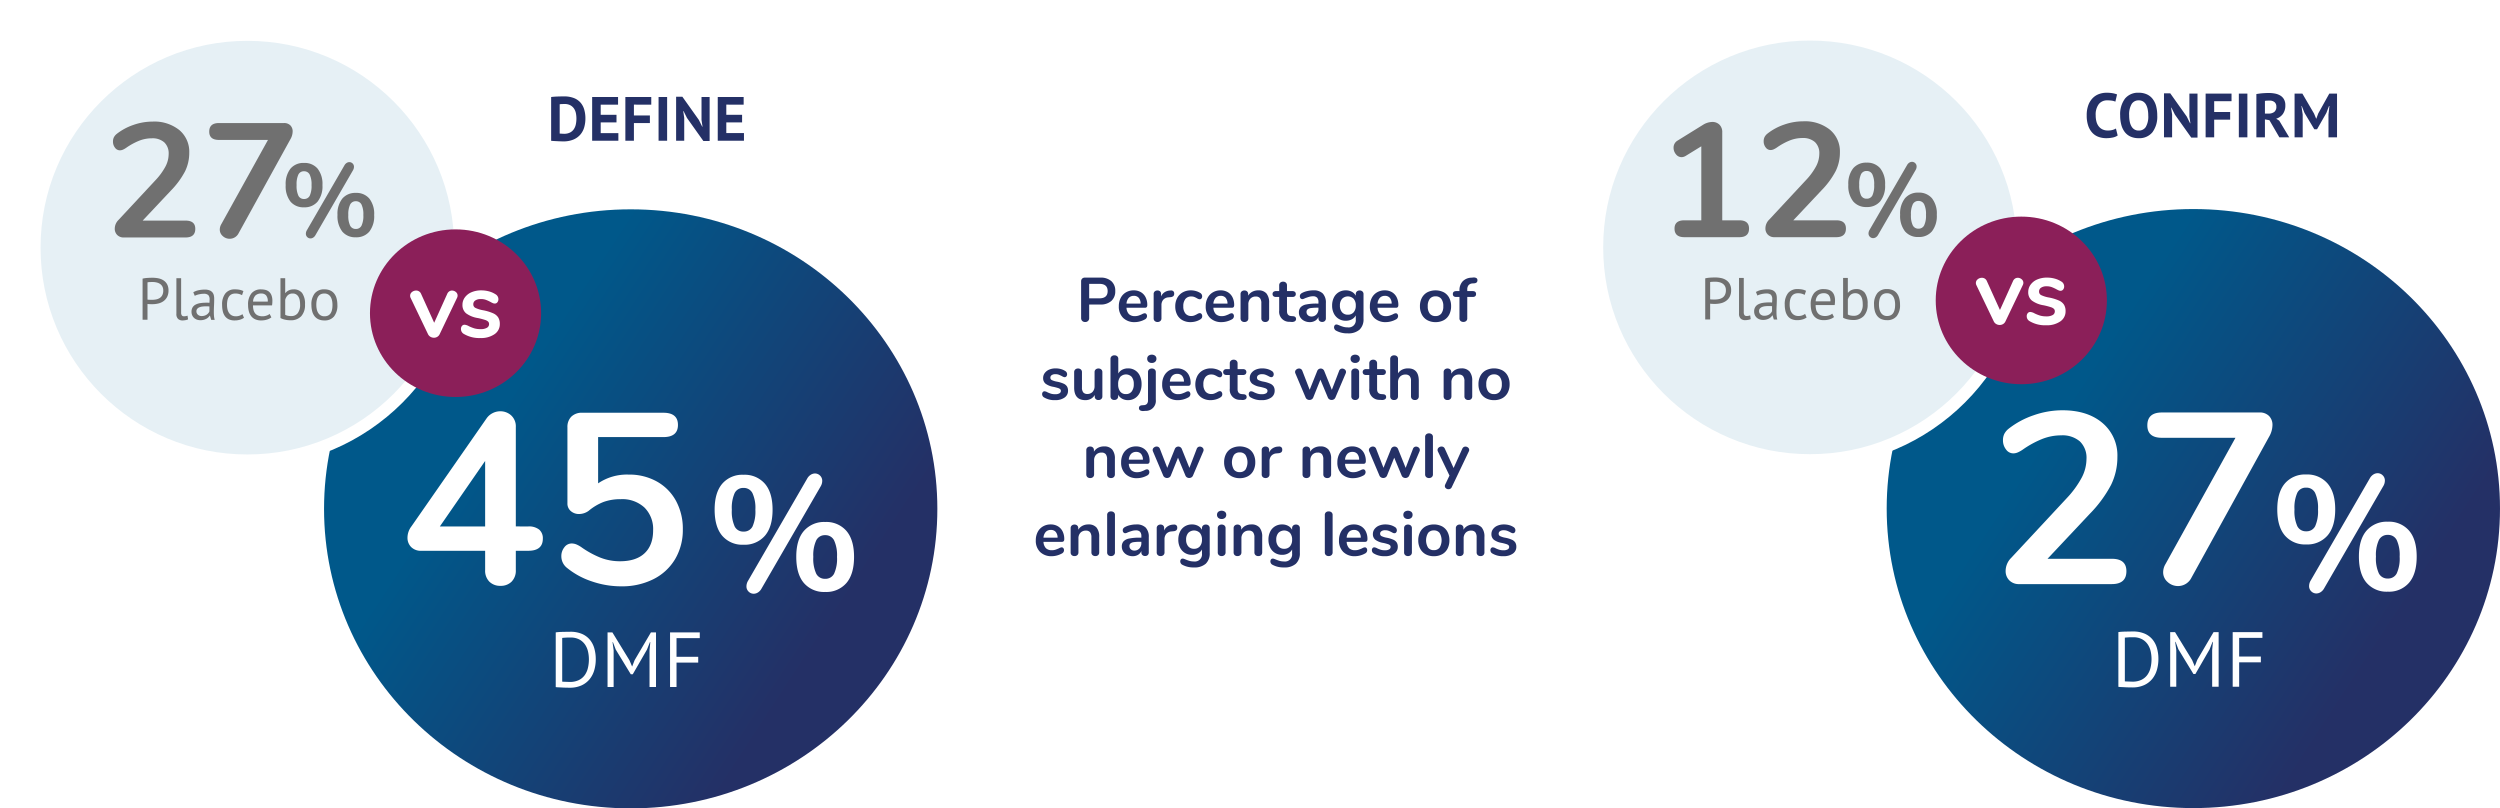
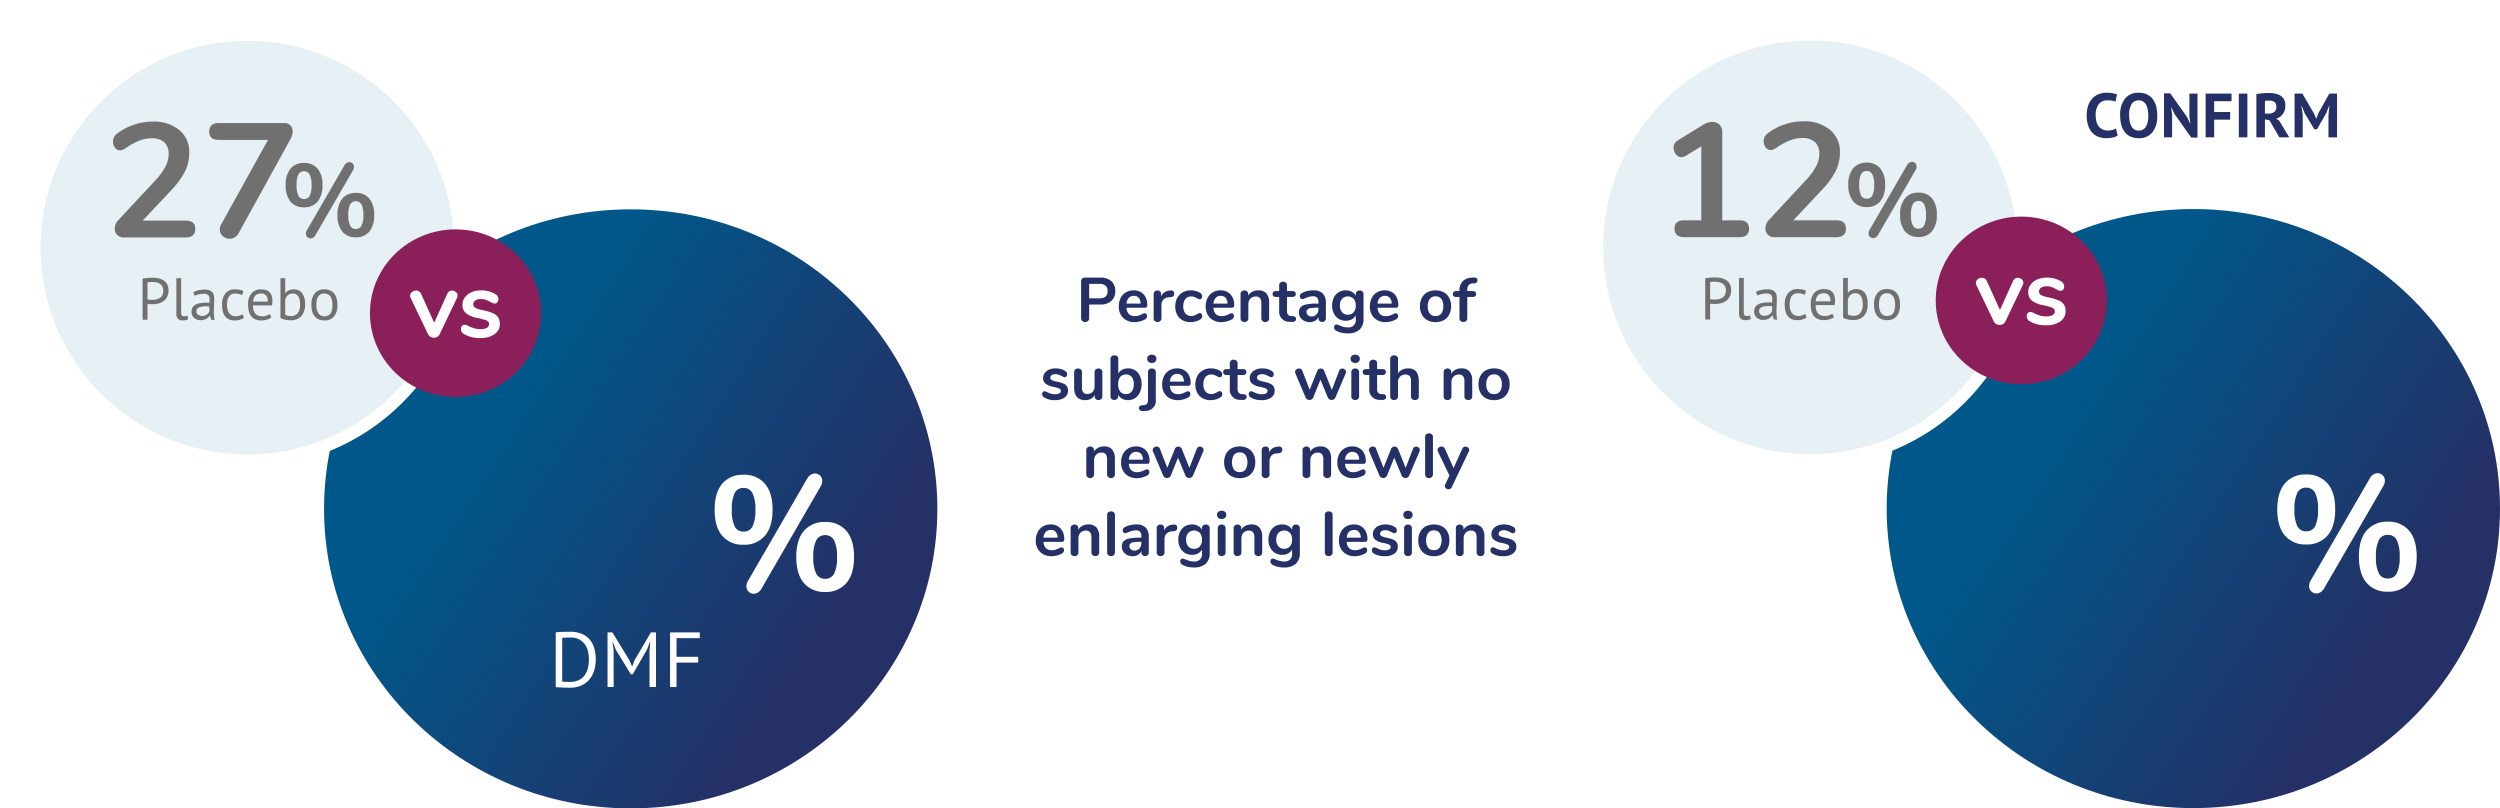
<svg xmlns="http://www.w3.org/2000/svg" width="800.988" height="259" viewBox="0 0 800.988 259">
  <defs>
    <linearGradient id="linear-gradient" x1="0.5" x2="1.047" y2="0.351" gradientUnits="objectBoundingBox">
      <stop offset="0" stop-color="#00588a" />
      <stop offset="1" stop-color="#243066" />
    </linearGradient>
    <filter id="Path_4855" x="0" y="0.091" width="158.522" height="158.521" filterUnits="userSpaceOnUse">
      <feOffset dy="6" input="SourceAlpha" />
      <feGaussianBlur stdDeviation="3" result="blur" />
      <feFlood flood-opacity="0.161" />
      <feComposite operator="in" in2="blur" />
      <feComposite in="SourceGraphic" />
    </filter>
    <filter id="Path_4865" x="500.663" y="0" width="158.522" height="158.521" filterUnits="userSpaceOnUse">
      <feOffset dy="6" input="SourceAlpha" />
      <feGaussianBlur stdDeviation="3" result="blur-2" />
      <feFlood flood-opacity="0.161" />
      <feComposite operator="in" in2="blur-2" />
      <feComposite in="SourceGraphic" />
    </filter>
  </defs>
  <g id="Group_9738" data-name="Group 9738" transform="translate(-253.675 -1975.544)">
    <g id="Path_4852" data-name="Path 4852" transform="translate(542 1993.241)" fill="#fff">
      <path d="M 120.5 238.5 C 112.492 238.5 104.49 237.693 96.716 236.103 C 89.141 234.553 81.69 232.24 74.57 229.228 C 67.578 226.271 60.835 222.611 54.527 218.349 C 48.278 214.127 42.402 209.279 37.061 203.939 C 31.721 198.598 26.873 192.722 22.651 186.473 C 18.389 180.165 14.729 173.422 11.772 166.43 C 8.76 159.31 6.447 151.859 4.897 144.284 C 3.307 136.51 2.5 128.508 2.5 120.5 C 2.5 112.492 3.307 104.49 4.897 96.716 C 6.447 89.141 8.76 81.69 11.772 74.57 C 14.729 67.578 18.389 60.835 22.651 54.527 C 26.873 48.278 31.721 42.402 37.061 37.061 C 42.402 31.721 48.278 26.873 54.527 22.651 C 60.835 18.389 67.578 14.729 74.57 11.772 C 81.69 8.76 89.141 6.447 96.716 4.897 C 104.49 3.307 112.492 2.5 120.5 2.5 C 128.508 2.5 136.51 3.307 144.284 4.897 C 151.859 6.447 159.31 8.76 166.43 11.772 C 173.422 14.729 180.165 18.389 186.473 22.651 C 192.722 26.873 198.598 31.721 203.939 37.061 C 209.279 42.402 214.127 48.278 218.349 54.527 C 222.611 60.835 226.271 67.578 229.228 74.57 C 232.24 81.69 234.553 89.141 236.103 96.716 C 237.693 104.49 238.5 112.492 238.5 120.5 C 238.5 128.508 237.693 136.51 236.103 144.284 C 234.553 151.859 232.24 159.31 229.228 166.43 C 226.271 173.422 222.611 180.165 218.349 186.473 C 214.127 192.722 209.279 198.598 203.939 203.939 C 198.598 209.279 192.722 214.127 186.473 218.349 C 180.165 222.611 173.422 226.271 166.43 229.228 C 159.31 232.24 151.859 234.553 144.284 236.103 C 136.51 237.693 128.508 238.5 120.5 238.5 Z" stroke="none" />
      <path d="M 120.5 5 C 112.66 5 104.827 5.79 97.217 7.347 C 89.804 8.864 82.512 11.127 75.544 14.074 C 68.701 16.969 62.101 20.551 55.926 24.723 C 49.809 28.855 44.057 33.601 38.829 38.829 C 33.601 44.057 28.855 49.809 24.723 55.926 C 20.551 62.101 16.969 68.701 14.074 75.544 C 11.127 82.512 8.864 89.804 7.347 97.217 C 5.79 104.827 5 112.66 5 120.5 C 5 128.34 5.79 136.173 7.347 143.783 C 8.864 151.196 11.127 158.488 14.074 165.456 C 16.969 172.299 20.551 178.899 24.723 185.074 C 28.855 191.191 33.601 196.943 38.829 202.171 C 44.057 207.399 49.809 212.145 55.926 216.277 C 62.101 220.449 68.701 224.031 75.544 226.926 C 82.512 229.873 89.804 232.136 97.217 233.653 C 104.827 235.21 112.66 236 120.5 236 C 128.34 236 136.173 235.21 143.783 233.653 C 151.196 232.136 158.488 229.873 165.456 226.926 C 172.299 224.031 178.899 220.449 185.074 216.277 C 191.191 212.145 196.943 207.399 202.171 202.171 C 207.399 196.943 212.145 191.191 216.277 185.074 C 220.449 178.899 224.031 172.299 226.926 165.456 C 229.873 158.488 232.136 151.196 233.653 143.783 C 235.21 136.173 236 128.34 236 120.5 C 236 112.66 235.21 104.827 233.653 97.217 C 232.136 89.804 229.873 82.512 226.926 75.544 C 224.031 68.701 220.449 62.101 216.277 55.926 C 212.145 49.809 207.399 44.057 202.171 38.829 C 196.943 33.601 191.191 28.855 185.074 24.723 C 178.899 20.551 172.299 16.969 165.456 14.074 C 158.488 11.127 151.196 8.864 143.783 7.347 C 136.173 5.79 128.34 5 120.5 5 M 120.5 0 C 187.05 0 241 53.95 241 120.5 C 241 187.05 187.05 241 120.5 241 C 53.95 241 0 187.05 0 120.5 C 0 53.95 53.95 0 120.5 0 Z" stroke="none" fill="#fff" />
    </g>
    <path id="Path_4853" data-name="Path 4853" d="M33.34,20.12a1.257,1.257,0,0,1-.93-.35,1.284,1.284,0,0,1-.35-.95V7.12a1.2,1.2,0,0,1,.33-.9,1.252,1.252,0,0,1,.91-.32h4.92a5.088,5.088,0,0,1,3.52,1.13A4.038,4.038,0,0,1,43,10.2a4.07,4.07,0,0,1-1.26,3.18,5.059,5.059,0,0,1-3.52,1.14H34.64v4.3a1.208,1.208,0,0,1-1.3,1.3Zm4.56-7.58q2.66,0,2.66-2.32T37.9,7.9H34.64v4.64Zm14.52,4.78a.673.673,0,0,1,.55.26,1.082,1.082,0,0,1,.21.7,1.213,1.213,0,0,1-.74,1.04,6.686,6.686,0,0,1-1.54.61,6.349,6.349,0,0,1-1.64.23,5.1,5.1,0,0,1-3.74-1.36,4.985,4.985,0,0,1-1.38-3.72,5.707,5.707,0,0,1,.6-2.66,4.363,4.363,0,0,1,1.69-1.8,4.786,4.786,0,0,1,2.47-.64,4.432,4.432,0,0,1,2.3.58,3.933,3.933,0,0,1,1.52,1.64,5.442,5.442,0,0,1,.54,2.5q0,.86-.76.86H46.6a3.147,3.147,0,0,0,.78,2.03,2.625,2.625,0,0,0,1.92.65,3.641,3.641,0,0,0,1.13-.16,11.154,11.154,0,0,0,1.11-.44A2.207,2.207,0,0,1,52.42,17.32Zm-3.46-5.58a2.146,2.146,0,0,0-1.63.64,3.022,3.022,0,0,0-.73,1.84h4.52a2.852,2.852,0,0,0-.6-1.85A1.979,1.979,0,0,0,48.96,11.74Zm11.8-1.72a1.077,1.077,0,0,1,.82.22.976.976,0,0,1,.3.78,1.09,1.09,0,0,1-.26.8,1.6,1.6,0,0,1-.94.34l-.6.06a2.43,2.43,0,0,0-1.73.8,2.616,2.616,0,0,0-.55,1.7v4.2a1.11,1.11,0,0,1-.36.89,1.33,1.33,0,0,1-.9.31,1.293,1.293,0,0,1-.89-.31,1.126,1.126,0,0,1-.35-.89V11.18a1.071,1.071,0,0,1,.35-.86,1.29,1.29,0,0,1,.87-.3,1.2,1.2,0,0,1,.84.29,1.063,1.063,0,0,1,.32.83v.8a2.96,2.96,0,0,1,1.13-1.36,3.464,3.464,0,0,1,1.67-.54ZM67.1,20.16a5.182,5.182,0,0,1-2.57-.62,4.226,4.226,0,0,1-1.71-1.76,5.631,5.631,0,0,1-.6-2.66,5.585,5.585,0,0,1,.63-2.69,4.451,4.451,0,0,1,1.77-1.81,5.26,5.26,0,0,1,2.62-.64,5.831,5.831,0,0,1,1.57.22,5.179,5.179,0,0,1,1.39.6,1.238,1.238,0,0,1,.64,1.06,1.124,1.124,0,0,1-.21.71.664.664,0,0,1-.55.27,1.2,1.2,0,0,1-.46-.1,4.028,4.028,0,0,1-.48-.24,5.372,5.372,0,0,0-.84-.41,2.61,2.61,0,0,0-.92-.15,2.339,2.339,0,0,0-1.91.81,3.569,3.569,0,0,0-.67,2.33,3.534,3.534,0,0,0,.67,2.31,2.339,2.339,0,0,0,1.91.81,2.466,2.466,0,0,0,.89-.15,7.539,7.539,0,0,0,.87-.41,3.96,3.96,0,0,1,.52-.27,1.154,1.154,0,0,1,.44-.09.664.664,0,0,1,.54.28,1.1,1.1,0,0,1,.22.7,1.125,1.125,0,0,1-.15.59,1.351,1.351,0,0,1-.49.45,5.259,5.259,0,0,1-1.44.63A6.191,6.191,0,0,1,67.1,20.16Zm13.16-2.84a.673.673,0,0,1,.55.26,1.082,1.082,0,0,1,.21.7,1.213,1.213,0,0,1-.74,1.04,6.686,6.686,0,0,1-1.54.61,6.349,6.349,0,0,1-1.64.23,5.1,5.1,0,0,1-3.74-1.36,4.985,4.985,0,0,1-1.38-3.72,5.707,5.707,0,0,1,.6-2.66,4.363,4.363,0,0,1,1.69-1.8,4.786,4.786,0,0,1,2.47-.64,4.432,4.432,0,0,1,2.3.58,3.933,3.933,0,0,1,1.52,1.64,5.442,5.442,0,0,1,.54,2.5q0,.86-.76.86h-5.9a3.147,3.147,0,0,0,.78,2.03,2.625,2.625,0,0,0,1.92.65,3.641,3.641,0,0,0,1.13-.16,11.154,11.154,0,0,0,1.11-.44A2.207,2.207,0,0,1,80.26,17.32ZM76.8,11.74a2.146,2.146,0,0,0-1.63.64,3.022,3.022,0,0,0-.73,1.84h4.52a2.852,2.852,0,0,0-.6-1.85A1.979,1.979,0,0,0,76.8,11.74ZM88.82,9.98a3.269,3.269,0,0,1,2.62,1A4.535,4.535,0,0,1,92.3,14v4.92a1.169,1.169,0,0,1-.33.88,1.252,1.252,0,0,1-.91.32,1.288,1.288,0,0,1-.92-.32,1.15,1.15,0,0,1-.34-.88V14.14a2.593,2.593,0,0,0-.43-1.66,1.652,1.652,0,0,0-1.35-.52,2.282,2.282,0,0,0-1.73.68,2.524,2.524,0,0,0-.65,1.82v4.46a1.15,1.15,0,0,1-.34.88,1.288,1.288,0,0,1-.92.32,1.252,1.252,0,0,1-.91-.32,1.169,1.169,0,0,1-.33-.88V11.18a1.1,1.1,0,0,1,.34-.84,1.288,1.288,0,0,1,.92-.32,1.191,1.191,0,0,1,.85.31,1.06,1.06,0,0,1,.33.81v.54a3.382,3.382,0,0,1,1.34-1.26A4.033,4.033,0,0,1,88.82,9.98Zm11.1,8.28q1,.06,1,.9a.814.814,0,0,1-.39.73,1.861,1.861,0,0,1-1.11.21l-.54-.04a3.217,3.217,0,0,1-3.36-3.6V12.1h-1a1.27,1.27,0,0,1-.83-.24.856.856,0,0,1-.29-.7.856.856,0,0,1,.29-.7,1.27,1.27,0,0,1,.83-.24h1V8.38a1.125,1.125,0,0,1,.34-.86,1.288,1.288,0,0,1,.92-.32,1.26,1.26,0,0,1,.9.32,1.125,1.125,0,0,1,.34.86v1.84h1.7a1.27,1.27,0,0,1,.83.24.856.856,0,0,1,.29.7.856.856,0,0,1-.29.7,1.27,1.27,0,0,1-.83.24h-1.7v4.54q0,1.48,1.36,1.58Zm6.54-8.28a4.074,4.074,0,0,1,3.03,1.01,4.228,4.228,0,0,1,.99,3.07v4.88a1.128,1.128,0,0,1-.32.85,1.211,1.211,0,0,1-.88.31,1.17,1.17,0,0,1-.85-.32,1.117,1.117,0,0,1-.33-.84V18.5a2.609,2.609,0,0,1-1.07,1.22,3.21,3.21,0,0,1-1.69.44,3.924,3.924,0,0,1-1.78-.4,3.166,3.166,0,0,1-1.26-1.1,2.779,2.779,0,0,1-.46-1.56,2.471,2.471,0,0,1,.55-1.7,3.305,3.305,0,0,1,1.79-.9,16.3,16.3,0,0,1,3.42-.28h.5v-.46a2.048,2.048,0,0,0-.42-1.43,1.787,1.787,0,0,0-1.36-.45,4.316,4.316,0,0,0-1.18.17q-.6.17-1.42.49a2,2,0,0,1-.76.26.752.752,0,0,1-.59-.26.988.988,0,0,1-.23-.68,1.024,1.024,0,0,1,.17-.59,1.613,1.613,0,0,1,.57-.47,6.519,6.519,0,0,1,1.67-.6A8.617,8.617,0,0,1,106.46,9.98Zm-.62,8.38a2.136,2.136,0,0,0,1.63-.67,2.423,2.423,0,0,0,.63-1.73v-.42h-.36a13.8,13.8,0,0,0-2.08.12,2.019,2.019,0,0,0-1.06.42,1.07,1.07,0,0,0-.32.82,1.357,1.357,0,0,0,.45,1.05A1.587,1.587,0,0,0,105.84,18.36Zm15.46-8.34a1.26,1.26,0,0,1,.9.32,1.125,1.125,0,0,1,.34.86v7.9a4.5,4.5,0,0,1-1.28,3.48,5.4,5.4,0,0,1-3.78,1.18,7.35,7.35,0,0,1-3.64-.82,1.254,1.254,0,0,1-.74-1.06,1.082,1.082,0,0,1,.21-.7.673.673,0,0,1,.55-.26,1.391,1.391,0,0,1,.44.09q.26.09.54.21a11.464,11.464,0,0,0,1.29.46,4.86,4.86,0,0,0,1.31.16,2.29,2.29,0,0,0,2.62-2.56V18a3.054,3.054,0,0,1-1.28,1.27,4,4,0,0,1-1.92.45,4.238,4.238,0,0,1-2.27-.61,4.192,4.192,0,0,1-1.55-1.71,5.524,5.524,0,0,1-.56-2.54,5.671,5.671,0,0,1,.55-2.55,4.089,4.089,0,0,1,1.55-1.72,4.29,4.29,0,0,1,2.28-.61,4,4,0,0,1,1.92.45,3.054,3.054,0,0,1,1.28,1.27v-.52a1.1,1.1,0,0,1,.34-.84A1.26,1.26,0,0,1,121.3,10.02Zm-3.78,7.76a2.333,2.333,0,0,0,1.87-.78,3.177,3.177,0,0,0,.67-2.14,3.21,3.21,0,0,0-.67-2.16,2.62,2.62,0,0,0-3.73,0,3.178,3.178,0,0,0-.68,2.16,3.146,3.146,0,0,0,.68,2.14A2.34,2.34,0,0,0,117.52,17.78Zm15.34-.46a.673.673,0,0,1,.55.26,1.082,1.082,0,0,1,.21.7,1.213,1.213,0,0,1-.74,1.04,6.686,6.686,0,0,1-1.54.61,6.349,6.349,0,0,1-1.64.23,5.1,5.1,0,0,1-3.74-1.36,4.985,4.985,0,0,1-1.38-3.72,5.707,5.707,0,0,1,.6-2.66,4.363,4.363,0,0,1,1.69-1.8,4.786,4.786,0,0,1,2.47-.64,4.432,4.432,0,0,1,2.3.58,3.933,3.933,0,0,1,1.52,1.64,5.442,5.442,0,0,1,.54,2.5q0,.86-.76.86h-5.9a3.147,3.147,0,0,0,.78,2.03,2.625,2.625,0,0,0,1.92.65,3.641,3.641,0,0,0,1.13-.16,11.156,11.156,0,0,0,1.11-.44A2.207,2.207,0,0,1,132.86,17.32Zm-3.46-5.58a2.146,2.146,0,0,0-1.63.64,3.022,3.022,0,0,0-.73,1.84h4.52a2.852,2.852,0,0,0-.6-1.85A1.979,1.979,0,0,0,129.4,11.74Zm16.22,8.42a5.381,5.381,0,0,1-2.63-.62,4.29,4.29,0,0,1-1.75-1.78,5.643,5.643,0,0,1-.62-2.7,5.584,5.584,0,0,1,.62-2.69,4.3,4.3,0,0,1,1.75-1.77,5.888,5.888,0,0,1,5.26,0,4.242,4.242,0,0,1,1.74,1.77,5.659,5.659,0,0,1,.61,2.69,5.719,5.719,0,0,1-.61,2.7,4.228,4.228,0,0,1-1.74,1.78A5.381,5.381,0,0,1,145.62,20.16Zm-.02-1.94a2.241,2.241,0,0,0,1.86-.8,3.717,3.717,0,0,0,.64-2.36,3.724,3.724,0,0,0-.64-2.35,2.207,2.207,0,0,0-1.84-.81,2.235,2.235,0,0,0-1.85.81,3.682,3.682,0,0,0-.65,2.35,3.717,3.717,0,0,0,.64,2.36A2.219,2.219,0,0,0,145.6,18.22ZM157.54,7.76a1.82,1.82,0,0,0-1.34.56,2.182,2.182,0,0,0-.42,1.44v.46h1.7q1.12,0,1.12.94t-1.12.94h-1.7v6.82a1.1,1.1,0,0,1-.35.88,1.319,1.319,0,0,1-.89.3,1.358,1.358,0,0,1-.9-.3,1.08,1.08,0,0,1-.36-.88V12.1h-1q-1.12,0-1.12-.94t1.12-.94h1v-.14a4.177,4.177,0,0,1,.99-2.95,4.067,4.067,0,0,1,2.79-1.21l.52-.04a1.816,1.816,0,0,1,1.13.17.806.806,0,0,1,.33.71q0,.86-.98.96ZM23.73,45.16a6.43,6.43,0,0,1-3.52-.86,1.193,1.193,0,0,1-.64-1.08.948.948,0,0,1,.22-.65.692.692,0,0,1,.54-.25,2.209,2.209,0,0,1,.94.32,8.755,8.755,0,0,0,1.17.46,4.765,4.765,0,0,0,1.35.16,2.567,2.567,0,0,0,1.31-.28.867.867,0,0,0,.47-.78.752.752,0,0,0-.19-.54,1.742,1.742,0,0,0-.68-.37,14.3,14.3,0,0,0-1.49-.39,5.725,5.725,0,0,1-2.55-1.02,2.27,2.27,0,0,1-.77-1.82,2.626,2.626,0,0,1,.52-1.59,3.37,3.37,0,0,1,1.43-1.1,5.21,5.21,0,0,1,2.07-.39,6.2,6.2,0,0,1,1.62.21,4.925,4.925,0,0,1,1.4.61,1.207,1.207,0,0,1,.64,1.06,1.026,1.026,0,0,1-.22.67.672.672,0,0,1-.54.27,1.082,1.082,0,0,1-.43-.09,5.77,5.77,0,0,1-.53-.27,8.386,8.386,0,0,0-1-.45,3.119,3.119,0,0,0-1.04-.15,2.014,2.014,0,0,0-1.17.3.948.948,0,0,0-.43.82.832.832,0,0,0,.44.76,6.3,6.3,0,0,0,1.7.52,9.7,9.7,0,0,1,2.1.64,2.459,2.459,0,0,1,1.09.9,2.611,2.611,0,0,1,.33,1.38,2.565,2.565,0,0,1-1.13,2.18A5.016,5.016,0,0,1,23.73,45.16ZM37.61,35.02a1.288,1.288,0,0,1,.92.32,1.125,1.125,0,0,1,.34.86v7.76a1.084,1.084,0,0,1-.35.84,1.3,1.3,0,0,1-.91.32,1.207,1.207,0,0,1-.86-.3,1.07,1.07,0,0,1-.32-.82v-.5a3.186,3.186,0,0,1-1.24,1.23,3.584,3.584,0,0,1-1.76.43q-3.6,0-3.6-4.04V36.2a1.125,1.125,0,0,1,.34-.86,1.26,1.26,0,0,1,.9-.32,1.288,1.288,0,0,1,.92.32,1.125,1.125,0,0,1,.34.86v4.94a2.36,2.36,0,0,0,.42,1.54,1.629,1.629,0,0,0,1.32.5,2.153,2.153,0,0,0,1.67-.69,2.609,2.609,0,0,0,.63-1.83V36.2a1.125,1.125,0,0,1,.34-.86A1.26,1.26,0,0,1,37.61,35.02Zm9.48-.04a4.037,4.037,0,0,1,3.79,2.38,6.057,6.057,0,0,1,.55,2.66,6.255,6.255,0,0,1-.55,2.69,4.244,4.244,0,0,1-1.54,1.81,4.053,4.053,0,0,1-2.25.64,3.833,3.833,0,0,1-1.89-.46,3.131,3.131,0,0,1-1.27-1.28v.5a1.125,1.125,0,0,1-.34.86,1.26,1.26,0,0,1-.9.32,1.224,1.224,0,0,1-.89-.32,1.143,1.143,0,0,1-.33-.86V31.96a1.084,1.084,0,0,1,.35-.84,1.3,1.3,0,0,1,.91-.32,1.311,1.311,0,0,1,.9.3,1.037,1.037,0,0,1,.34.82v4.72a2.99,2.99,0,0,1,1.26-1.23A3.944,3.944,0,0,1,47.09,34.98Zm-.66,8.24a2.208,2.208,0,0,0,1.84-.84,3.737,3.737,0,0,0,.66-2.36,3.567,3.567,0,0,0-.65-2.3,2.528,2.528,0,0,0-3.7.01,3.646,3.646,0,0,0-.65,2.33,3.69,3.69,0,0,0,.65,2.34A2.224,2.224,0,0,0,46.43,43.22Zm5.66,5.42a1.919,1.919,0,0,1-1.11-.2.808.808,0,0,1-.39-.74q0-.82,1-.9l.54-.04a1.417,1.417,0,0,0,1.02-.42,1.7,1.7,0,0,0,.34-1.16V36.2a1.1,1.1,0,0,1,.35-.88,1.319,1.319,0,0,1,.89-.3,1.358,1.358,0,0,1,.9.3,1.08,1.08,0,0,1,.36.88V45a3.217,3.217,0,0,1-3.36,3.6Zm2.62-15.4a1.528,1.528,0,0,1-1.08-.37,1.26,1.26,0,0,1-.4-.97,1.228,1.228,0,0,1,.4-.96,1.785,1.785,0,0,1,2.15,0,1.214,1.214,0,0,1,.41.96,1.26,1.26,0,0,1-.4.97A1.528,1.528,0,0,1,54.71,33.24Zm11.6,9.08a.673.673,0,0,1,.55.26,1.082,1.082,0,0,1,.21.7,1.213,1.213,0,0,1-.74,1.04,6.686,6.686,0,0,1-1.54.61,6.349,6.349,0,0,1-1.64.23,5.1,5.1,0,0,1-3.74-1.36,4.985,4.985,0,0,1-1.38-3.72,5.707,5.707,0,0,1,.6-2.66,4.363,4.363,0,0,1,1.69-1.8,4.786,4.786,0,0,1,2.47-.64,4.432,4.432,0,0,1,2.3.58,3.933,3.933,0,0,1,1.52,1.64,5.442,5.442,0,0,1,.54,2.5q0,.86-.76.86h-5.9a3.147,3.147,0,0,0,.78,2.03,2.625,2.625,0,0,0,1.92.65,3.641,3.641,0,0,0,1.13-.16,11.156,11.156,0,0,0,1.11-.44A2.207,2.207,0,0,1,66.31,42.32Zm-3.46-5.58a2.146,2.146,0,0,0-1.63.64,3.022,3.022,0,0,0-.73,1.84h4.52a2.852,2.852,0,0,0-.6-1.85A1.979,1.979,0,0,0,62.85,36.74Zm10.68,8.42a5.182,5.182,0,0,1-2.57-.62,4.226,4.226,0,0,1-1.71-1.76,6.126,6.126,0,0,1,.03-5.35,4.451,4.451,0,0,1,1.77-1.81,5.26,5.26,0,0,1,2.62-.64,5.831,5.831,0,0,1,1.57.22,5.179,5.179,0,0,1,1.39.6,1.238,1.238,0,0,1,.64,1.06,1.124,1.124,0,0,1-.21.71.664.664,0,0,1-.55.27,1.2,1.2,0,0,1-.46-.1,4.027,4.027,0,0,1-.48-.24,5.372,5.372,0,0,0-.84-.41,2.61,2.61,0,0,0-.92-.15,2.339,2.339,0,0,0-1.91.81,3.569,3.569,0,0,0-.67,2.33,3.534,3.534,0,0,0,.67,2.31,2.339,2.339,0,0,0,1.91.81,2.466,2.466,0,0,0,.89-.15,7.538,7.538,0,0,0,.87-.41,3.96,3.96,0,0,1,.52-.27,1.154,1.154,0,0,1,.44-.09.664.664,0,0,1,.54.28,1.1,1.1,0,0,1,.22.7,1.125,1.125,0,0,1-.15.59,1.351,1.351,0,0,1-.49.45,5.259,5.259,0,0,1-1.44.63A6.191,6.191,0,0,1,73.53,45.16Zm10.56-1.9q1,.06,1,.9a.814.814,0,0,1-.39.73,1.861,1.861,0,0,1-1.11.21l-.54-.04a3.217,3.217,0,0,1-3.36-3.6V37.1h-1a1.27,1.27,0,0,1-.83-.24.99.99,0,0,1,0-1.4,1.27,1.27,0,0,1,.83-.24h1V33.38a1.125,1.125,0,0,1,.34-.86,1.288,1.288,0,0,1,.92-.32,1.26,1.26,0,0,1,.9.32,1.125,1.125,0,0,1,.34.86v1.84h1.7a1.27,1.27,0,0,1,.83.24.99.99,0,0,1,0,1.4,1.27,1.27,0,0,1-.83.24h-1.7v4.54q0,1.48,1.36,1.58Zm5.84,1.9a6.43,6.43,0,0,1-3.52-.86,1.193,1.193,0,0,1-.64-1.08.948.948,0,0,1,.22-.65.692.692,0,0,1,.54-.25,2.209,2.209,0,0,1,.94.32,8.755,8.755,0,0,0,1.17.46,4.765,4.765,0,0,0,1.35.16,2.567,2.567,0,0,0,1.31-.28.867.867,0,0,0,.47-.78.752.752,0,0,0-.19-.54,1.742,1.742,0,0,0-.68-.37,14.3,14.3,0,0,0-1.49-.39,5.725,5.725,0,0,1-2.55-1.02,2.27,2.27,0,0,1-.77-1.82,2.626,2.626,0,0,1,.52-1.59,3.37,3.37,0,0,1,1.43-1.1,5.21,5.21,0,0,1,2.07-.39,6.2,6.2,0,0,1,1.62.21,4.925,4.925,0,0,1,1.4.61,1.207,1.207,0,0,1,.64,1.06,1.026,1.026,0,0,1-.22.67.672.672,0,0,1-.54.27,1.082,1.082,0,0,1-.43-.09,5.771,5.771,0,0,1-.53-.27,8.387,8.387,0,0,0-1-.45,3.119,3.119,0,0,0-1.04-.15,2.014,2.014,0,0,0-1.17.3.948.948,0,0,0-.43.82.832.832,0,0,0,.44.76,6.3,6.3,0,0,0,1.7.52,9.7,9.7,0,0,1,2.1.64,2.459,2.459,0,0,1,1.09.9,2.611,2.611,0,0,1,.33,1.38,2.565,2.565,0,0,1-1.13,2.18A5.016,5.016,0,0,1,89.93,45.16Zm24.8-9.4a1.106,1.106,0,0,1,.41-.54,1.042,1.042,0,0,1,.59-.18,1.259,1.259,0,0,1,.83.31.965.965,0,0,1,.37.77,1.015,1.015,0,0,1-.1.46l-3.3,7.74a1.2,1.2,0,0,1-.49.58,1.381,1.381,0,0,1-.73.2,1.346,1.346,0,0,1-.71-.2,1.2,1.2,0,0,1-.49-.58l-2.38-5.72-2.3,5.72a1.2,1.2,0,0,1-.49.58,1.381,1.381,0,0,1-.73.2,1.4,1.4,0,0,1-.72-.2,1.187,1.187,0,0,1-.5-.58l-3.28-7.74a1.27,1.27,0,0,1-.1-.44.994.994,0,0,1,.4-.79,1.352,1.352,0,0,1,.88-.33,1.123,1.123,0,0,1,.62.18,1.085,1.085,0,0,1,.42.54l2.36,6.1,2.42-6.04a1.2,1.2,0,0,1,2.24,0l2.44,6.06Zm5.14,9.36a1.293,1.293,0,0,1-.89-.31,1.126,1.126,0,0,1-.35-.89V36.2a1.1,1.1,0,0,1,.35-.88,1.319,1.319,0,0,1,.89-.3,1.358,1.358,0,0,1,.9.3,1.08,1.08,0,0,1,.36.88v7.72a1.11,1.11,0,0,1-.36.89A1.33,1.33,0,0,1,119.87,45.12Zm0-11.88a1.528,1.528,0,0,1-1.08-.37,1.26,1.26,0,0,1-.4-.97,1.228,1.228,0,0,1,.4-.96,1.785,1.785,0,0,1,2.15,0,1.214,1.214,0,0,1,.41.96,1.26,1.26,0,0,1-.4.97A1.528,1.528,0,0,1,119.87,33.24Zm8.92,10.02q1,.06,1,.9a.814.814,0,0,1-.39.73,1.861,1.861,0,0,1-1.11.21l-.54-.04a3.217,3.217,0,0,1-3.36-3.6V37.1h-1a1.27,1.27,0,0,1-.83-.24.99.99,0,0,1,0-1.4,1.27,1.27,0,0,1,.83-.24h1V33.38a1.125,1.125,0,0,1,.34-.86,1.288,1.288,0,0,1,.92-.32,1.26,1.26,0,0,1,.9.32,1.125,1.125,0,0,1,.34.86v1.84h1.7a1.27,1.27,0,0,1,.83.24.99.99,0,0,1,0,1.4,1.27,1.27,0,0,1-.83.24h-1.7v4.54q0,1.48,1.36,1.58Zm8.02-8.28q3.44,0,3.44,4.02v4.92a1.169,1.169,0,0,1-.33.88,1.252,1.252,0,0,1-.91.32,1.288,1.288,0,0,1-.92-.32,1.15,1.15,0,0,1-.34-.88V39a2.315,2.315,0,0,0-.43-1.55,1.706,1.706,0,0,0-1.35-.49,2.282,2.282,0,0,0-1.73.68,2.524,2.524,0,0,0-.65,1.82v4.46a1.15,1.15,0,0,1-.34.88,1.288,1.288,0,0,1-.92.32,1.252,1.252,0,0,1-.91-.32,1.169,1.169,0,0,1-.33-.88V31.96a1.084,1.084,0,0,1,.35-.84,1.3,1.3,0,0,1,.91-.32,1.311,1.311,0,0,1,.9.3,1.037,1.037,0,0,1,.34.82v4.66a3.274,3.274,0,0,1,1.33-1.19A4.212,4.212,0,0,1,136.81,34.98Zm17.08,0a3.269,3.269,0,0,1,2.62,1,4.535,4.535,0,0,1,.86,3.02v4.92a1.169,1.169,0,0,1-.33.88,1.252,1.252,0,0,1-.91.32,1.288,1.288,0,0,1-.92-.32,1.15,1.15,0,0,1-.34-.88V39.14a2.593,2.593,0,0,0-.43-1.66,1.652,1.652,0,0,0-1.35-.52,2.282,2.282,0,0,0-1.73.68,2.524,2.524,0,0,0-.65,1.82v4.46a1.15,1.15,0,0,1-.34.88,1.288,1.288,0,0,1-.92.32,1.252,1.252,0,0,1-.91-.32,1.169,1.169,0,0,1-.33-.88V36.18a1.1,1.1,0,0,1,.34-.84,1.288,1.288,0,0,1,.92-.32,1.191,1.191,0,0,1,.85.31,1.06,1.06,0,0,1,.33.81v.54a3.382,3.382,0,0,1,1.34-1.26A4.033,4.033,0,0,1,153.89,34.98Zm10.48,10.18a5.381,5.381,0,0,1-2.63-.62,4.29,4.29,0,0,1-1.75-1.78,5.643,5.643,0,0,1-.62-2.7,5.584,5.584,0,0,1,.62-2.69,4.3,4.3,0,0,1,1.75-1.77,5.888,5.888,0,0,1,5.26,0,4.242,4.242,0,0,1,1.74,1.77,5.659,5.659,0,0,1,.61,2.69,5.719,5.719,0,0,1-.61,2.7A4.228,4.228,0,0,1,167,44.54,5.381,5.381,0,0,1,164.37,45.16Zm-.02-1.94a2.241,2.241,0,0,0,1.86-.8,3.717,3.717,0,0,0,.64-2.36,3.724,3.724,0,0,0-.64-2.35,2.207,2.207,0,0,0-1.84-.81,2.235,2.235,0,0,0-1.85.81,3.682,3.682,0,0,0-.65,2.35,3.717,3.717,0,0,0,.64,2.36A2.219,2.219,0,0,0,164.35,43.22ZM39.4,59.98a3.269,3.269,0,0,1,2.62,1A4.535,4.535,0,0,1,42.88,64v4.92a1.169,1.169,0,0,1-.33.88,1.252,1.252,0,0,1-.91.32,1.288,1.288,0,0,1-.92-.32,1.15,1.15,0,0,1-.34-.88V64.14a2.593,2.593,0,0,0-.43-1.66,1.652,1.652,0,0,0-1.35-.52,2.282,2.282,0,0,0-1.73.68,2.524,2.524,0,0,0-.65,1.82v4.46a1.15,1.15,0,0,1-.34.88,1.288,1.288,0,0,1-.92.32,1.252,1.252,0,0,1-.91-.32,1.169,1.169,0,0,1-.33-.88V61.18a1.1,1.1,0,0,1,.34-.84,1.288,1.288,0,0,1,.92-.32,1.191,1.191,0,0,1,.85.31,1.06,1.06,0,0,1,.33.81v.54a3.382,3.382,0,0,1,1.34-1.26A4.033,4.033,0,0,1,39.4,59.98Zm13.76,7.34a.673.673,0,0,1,.55.26,1.082,1.082,0,0,1,.21.7,1.213,1.213,0,0,1-.74,1.04,6.686,6.686,0,0,1-1.54.61,6.349,6.349,0,0,1-1.64.23,5.1,5.1,0,0,1-3.74-1.36,4.985,4.985,0,0,1-1.38-3.72,5.707,5.707,0,0,1,.6-2.66,4.363,4.363,0,0,1,1.69-1.8,4.786,4.786,0,0,1,2.47-.64,4.432,4.432,0,0,1,2.3.58,3.933,3.933,0,0,1,1.52,1.64A5.442,5.442,0,0,1,54,64.7q0,.86-.76.86h-5.9a3.147,3.147,0,0,0,.78,2.03,2.625,2.625,0,0,0,1.92.65,3.641,3.641,0,0,0,1.13-.16,11.154,11.154,0,0,0,1.11-.44A2.207,2.207,0,0,1,53.16,67.32ZM49.7,61.74a2.146,2.146,0,0,0-1.63.64,3.022,3.022,0,0,0-.73,1.84h4.52a2.852,2.852,0,0,0-.6-1.85A1.979,1.979,0,0,0,49.7,61.74Zm19.4-.98a1.106,1.106,0,0,1,.41-.54,1.042,1.042,0,0,1,.59-.18,1.259,1.259,0,0,1,.83.31.965.965,0,0,1,.37.77,1.015,1.015,0,0,1-.1.46l-3.3,7.74a1.2,1.2,0,0,1-.49.58,1.381,1.381,0,0,1-.73.2,1.346,1.346,0,0,1-.71-.2,1.2,1.2,0,0,1-.49-.58L63.1,63.6l-2.3,5.72a1.2,1.2,0,0,1-.49.58,1.381,1.381,0,0,1-.73.2,1.4,1.4,0,0,1-.72-.2,1.187,1.187,0,0,1-.5-.58l-3.28-7.74a1.27,1.27,0,0,1-.1-.44.994.994,0,0,1,.4-.79,1.352,1.352,0,0,1,.88-.33,1.123,1.123,0,0,1,.62.18,1.085,1.085,0,0,1,.42.54l2.36,6.1,2.42-6.04a1.2,1.2,0,0,1,2.24,0l2.44,6.06Zm13.78,9.4a5.381,5.381,0,0,1-2.63-.62,4.29,4.29,0,0,1-1.75-1.78,5.643,5.643,0,0,1-.62-2.7,5.584,5.584,0,0,1,.62-2.69,4.3,4.3,0,0,1,1.75-1.77,5.888,5.888,0,0,1,5.26,0,4.242,4.242,0,0,1,1.74,1.77,5.659,5.659,0,0,1,.61,2.69,5.719,5.719,0,0,1-.61,2.7,4.228,4.228,0,0,1-1.74,1.78A5.381,5.381,0,0,1,82.88,70.16Zm-.02-1.94a2.241,2.241,0,0,0,1.86-.8,4.653,4.653,0,0,0,0-4.71,2.207,2.207,0,0,0-1.84-.81,2.235,2.235,0,0,0-1.85.81,4.622,4.622,0,0,0-.01,4.71A2.219,2.219,0,0,0,82.86,68.22Zm12.52-8.2a1.077,1.077,0,0,1,.82.22.977.977,0,0,1,.3.78,1.09,1.09,0,0,1-.26.8,1.6,1.6,0,0,1-.94.34l-.6.06a2.43,2.43,0,0,0-1.73.8,2.616,2.616,0,0,0-.55,1.7v4.2a1.11,1.11,0,0,1-.36.89,1.33,1.33,0,0,1-.9.31,1.293,1.293,0,0,1-.89-.31,1.126,1.126,0,0,1-.35-.89V61.18a1.071,1.071,0,0,1,.35-.86,1.29,1.29,0,0,1,.87-.3,1.2,1.2,0,0,1,.84.29,1.063,1.063,0,0,1,.32.83v.8a2.96,2.96,0,0,1,1.13-1.36,3.464,3.464,0,0,1,1.67-.54Zm13.3-.04a3.269,3.269,0,0,1,2.62,1,4.535,4.535,0,0,1,.86,3.02v4.92a1.169,1.169,0,0,1-.33.88,1.252,1.252,0,0,1-.91.32,1.288,1.288,0,0,1-.92-.32,1.15,1.15,0,0,1-.34-.88V64.14a2.593,2.593,0,0,0-.43-1.66,1.652,1.652,0,0,0-1.35-.52,2.282,2.282,0,0,0-1.73.68,2.524,2.524,0,0,0-.65,1.82v4.46a1.15,1.15,0,0,1-.34.88,1.288,1.288,0,0,1-.92.32,1.252,1.252,0,0,1-.91-.32,1.169,1.169,0,0,1-.33-.88V61.18a1.1,1.1,0,0,1,.34-.84,1.288,1.288,0,0,1,.92-.32,1.191,1.191,0,0,1,.85.31,1.06,1.06,0,0,1,.33.81v.54a3.382,3.382,0,0,1,1.34-1.26A4.033,4.033,0,0,1,108.68,59.98Zm13.76,7.34a.673.673,0,0,1,.55.26,1.082,1.082,0,0,1,.21.7,1.212,1.212,0,0,1-.74,1.04,6.686,6.686,0,0,1-1.54.61,6.349,6.349,0,0,1-1.64.23,5.1,5.1,0,0,1-3.74-1.36,4.985,4.985,0,0,1-1.38-3.72,5.707,5.707,0,0,1,.6-2.66,4.363,4.363,0,0,1,1.69-1.8,4.786,4.786,0,0,1,2.47-.64,4.432,4.432,0,0,1,2.3.58,3.933,3.933,0,0,1,1.52,1.64,5.442,5.442,0,0,1,.54,2.5q0,.86-.76.86h-5.9a3.147,3.147,0,0,0,.78,2.03,2.625,2.625,0,0,0,1.92.65,3.641,3.641,0,0,0,1.13-.16,11.154,11.154,0,0,0,1.11-.44A2.207,2.207,0,0,1,122.44,67.32Zm-3.46-5.58a2.146,2.146,0,0,0-1.63.64,3.022,3.022,0,0,0-.73,1.84h4.52a2.852,2.852,0,0,0-.6-1.85A1.979,1.979,0,0,0,118.98,61.74Zm19.4-.98a1.106,1.106,0,0,1,.41-.54,1.042,1.042,0,0,1,.59-.18,1.259,1.259,0,0,1,.83.31.965.965,0,0,1,.37.77,1.015,1.015,0,0,1-.1.46l-3.3,7.74a1.2,1.2,0,0,1-.49.58,1.381,1.381,0,0,1-.73.2,1.346,1.346,0,0,1-.71-.2,1.2,1.2,0,0,1-.49-.58l-2.38-5.72-2.3,5.72a1.2,1.2,0,0,1-.49.58,1.381,1.381,0,0,1-.73.2,1.4,1.4,0,0,1-.72-.2,1.187,1.187,0,0,1-.5-.58l-3.28-7.74a1.27,1.27,0,0,1-.1-.44.994.994,0,0,1,.4-.79,1.352,1.352,0,0,1,.88-.33,1.123,1.123,0,0,1,.62.18,1.085,1.085,0,0,1,.42.54l2.36,6.1,2.42-6.04a1.2,1.2,0,0,1,2.24,0l2.44,6.06Zm5.14,9.36a1.293,1.293,0,0,1-.89-.31,1.126,1.126,0,0,1-.35-.89V56.98a1.1,1.1,0,0,1,.35-.88,1.319,1.319,0,0,1,.89-.3,1.358,1.358,0,0,1,.9.3,1.08,1.08,0,0,1,.36.88V68.92a1.11,1.11,0,0,1-.36.89A1.33,1.33,0,0,1,143.52,70.12Zm10.66-9.38a1.157,1.157,0,0,1,.43-.53,1.086,1.086,0,0,1,.59-.17,1.259,1.259,0,0,1,.83.31.965.965,0,0,1,.37.77,1.029,1.029,0,0,1-.12.46l-5.46,11.44a1.117,1.117,0,0,1-1.06.68,1.232,1.232,0,0,1-.81-.29.909.909,0,0,1-.35-.73,1.291,1.291,0,0,1,.12-.5l1.36-2.86-3.72-7.74a1.015,1.015,0,0,1-.1-.46.975.975,0,0,1,.39-.78,1.364,1.364,0,0,1,.89-.32,1.172,1.172,0,0,1,.62.17,1.134,1.134,0,0,1,.44.53l2.8,6.18ZM25.82,92.32a.673.673,0,0,1,.55.26,1.082,1.082,0,0,1,.21.7,1.213,1.213,0,0,1-.74,1.04,6.686,6.686,0,0,1-1.54.61,6.349,6.349,0,0,1-1.64.23,5.1,5.1,0,0,1-3.74-1.36,4.985,4.985,0,0,1-1.38-3.72,5.707,5.707,0,0,1,.6-2.66,4.363,4.363,0,0,1,1.69-1.8,4.786,4.786,0,0,1,2.47-.64,4.432,4.432,0,0,1,2.3.58,3.933,3.933,0,0,1,1.52,1.64,5.442,5.442,0,0,1,.54,2.5q0,.86-.76.86H20a3.147,3.147,0,0,0,.78,2.03,2.625,2.625,0,0,0,1.92.65,3.641,3.641,0,0,0,1.13-.16,11.153,11.153,0,0,0,1.11-.44A2.207,2.207,0,0,1,25.82,92.32Zm-3.46-5.58a2.146,2.146,0,0,0-1.63.64A3.022,3.022,0,0,0,20,89.22h4.52a2.852,2.852,0,0,0-.6-1.85A1.979,1.979,0,0,0,22.36,86.74Zm12.02-1.76a3.269,3.269,0,0,1,2.62,1A4.535,4.535,0,0,1,37.86,89v4.92a1.169,1.169,0,0,1-.33.88,1.252,1.252,0,0,1-.91.32,1.288,1.288,0,0,1-.92-.32,1.15,1.15,0,0,1-.34-.88V89.14a2.593,2.593,0,0,0-.43-1.66,1.652,1.652,0,0,0-1.35-.52,2.282,2.282,0,0,0-1.73.68,2.524,2.524,0,0,0-.65,1.82v4.46a1.15,1.15,0,0,1-.34.88,1.288,1.288,0,0,1-.92.32,1.252,1.252,0,0,1-.91-.32,1.169,1.169,0,0,1-.33-.88V86.18a1.1,1.1,0,0,1,.34-.84,1.288,1.288,0,0,1,.92-.32,1.191,1.191,0,0,1,.85.31,1.06,1.06,0,0,1,.33.81v.54a3.382,3.382,0,0,1,1.34-1.26A4.033,4.033,0,0,1,34.38,84.98Zm7.26,10.14a1.293,1.293,0,0,1-.89-.31,1.126,1.126,0,0,1-.35-.89V81.98a1.1,1.1,0,0,1,.35-.88,1.319,1.319,0,0,1,.89-.3,1.358,1.358,0,0,1,.9.3,1.08,1.08,0,0,1,.36.88V93.92a1.11,1.11,0,0,1-.36.89A1.33,1.33,0,0,1,41.64,95.12Zm8.08-10.14a4.074,4.074,0,0,1,3.03,1.01,4.228,4.228,0,0,1,.99,3.07v4.88a1.128,1.128,0,0,1-.32.85,1.211,1.211,0,0,1-.88.31,1.17,1.17,0,0,1-.85-.32,1.117,1.117,0,0,1-.33-.84V93.5a2.609,2.609,0,0,1-1.07,1.22,3.209,3.209,0,0,1-1.69.44,3.924,3.924,0,0,1-1.78-.4,3.167,3.167,0,0,1-1.26-1.1,2.779,2.779,0,0,1-.46-1.56,2.471,2.471,0,0,1,.55-1.7,3.305,3.305,0,0,1,1.79-.9,16.3,16.3,0,0,1,3.42-.28h.5v-.46a2.048,2.048,0,0,0-.42-1.43,1.787,1.787,0,0,0-1.36-.45,4.315,4.315,0,0,0-1.18.17q-.6.17-1.42.49a2,2,0,0,1-.76.26.752.752,0,0,1-.59-.26.988.988,0,0,1-.23-.68,1.024,1.024,0,0,1,.17-.59,1.614,1.614,0,0,1,.57-.47,6.519,6.519,0,0,1,1.67-.6A8.617,8.617,0,0,1,49.72,84.98Zm-.62,8.38a2.136,2.136,0,0,0,1.63-.67,2.423,2.423,0,0,0,.63-1.73v-.42H51a13.8,13.8,0,0,0-2.08.12,2.019,2.019,0,0,0-1.06.42,1.07,1.07,0,0,0-.32.82,1.357,1.357,0,0,0,.45,1.05A1.587,1.587,0,0,0,49.1,93.36Zm12.64-8.34a1.077,1.077,0,0,1,.82.22.976.976,0,0,1,.3.78,1.09,1.09,0,0,1-.26.8,1.6,1.6,0,0,1-.94.34l-.6.06a2.43,2.43,0,0,0-1.73.8,2.616,2.616,0,0,0-.55,1.7v4.2a1.11,1.11,0,0,1-.36.89,1.33,1.33,0,0,1-.9.31,1.293,1.293,0,0,1-.89-.31,1.126,1.126,0,0,1-.35-.89V86.18a1.071,1.071,0,0,1,.35-.86,1.29,1.29,0,0,1,.87-.3,1.2,1.2,0,0,1,.84.29,1.063,1.063,0,0,1,.32.83v.8a2.96,2.96,0,0,1,1.13-1.36,3.464,3.464,0,0,1,1.67-.54Zm10.28,0a1.26,1.26,0,0,1,.9.32,1.125,1.125,0,0,1,.34.86v7.9a4.5,4.5,0,0,1-1.28,3.48,5.4,5.4,0,0,1-3.78,1.18,7.35,7.35,0,0,1-3.64-.82,1.254,1.254,0,0,1-.74-1.06,1.082,1.082,0,0,1,.21-.7.673.673,0,0,1,.55-.26,1.391,1.391,0,0,1,.44.09q.26.09.54.21a11.466,11.466,0,0,0,1.29.46,4.86,4.86,0,0,0,1.31.16,2.29,2.29,0,0,0,2.62-2.56V93a3.054,3.054,0,0,1-1.28,1.27,4,4,0,0,1-1.92.45,4.238,4.238,0,0,1-2.27-.61,4.192,4.192,0,0,1-1.55-1.71,5.524,5.524,0,0,1-.56-2.54,5.671,5.671,0,0,1,.55-2.55,4.089,4.089,0,0,1,1.55-1.72,4.29,4.29,0,0,1,2.28-.61,4,4,0,0,1,1.92.45,3.054,3.054,0,0,1,1.28,1.27v-.52a1.1,1.1,0,0,1,.34-.84A1.26,1.26,0,0,1,72.02,85.02Zm-3.78,7.76A2.333,2.333,0,0,0,70.11,92a3.177,3.177,0,0,0,.67-2.14,3.21,3.21,0,0,0-.67-2.16,2.62,2.62,0,0,0-3.73,0,3.178,3.178,0,0,0-.68,2.16A3.146,3.146,0,0,0,66.38,92,2.34,2.34,0,0,0,68.24,92.78Zm8.84,2.34a1.293,1.293,0,0,1-.89-.31,1.126,1.126,0,0,1-.35-.89V86.2a1.1,1.1,0,0,1,.35-.88,1.319,1.319,0,0,1,.89-.3,1.358,1.358,0,0,1,.9.3,1.08,1.08,0,0,1,.36.88v7.72a1.11,1.11,0,0,1-.36.89A1.33,1.33,0,0,1,77.08,95.12Zm0-11.88A1.528,1.528,0,0,1,76,82.87a1.259,1.259,0,0,1-.4-.97,1.228,1.228,0,0,1,.4-.96,1.785,1.785,0,0,1,2.15,0,1.214,1.214,0,0,1,.41.96,1.26,1.26,0,0,1-.4.97A1.528,1.528,0,0,1,77.08,83.24Zm9.52,1.74a3.269,3.269,0,0,1,2.62,1A4.535,4.535,0,0,1,90.08,89v4.92a1.169,1.169,0,0,1-.33.88,1.252,1.252,0,0,1-.91.32,1.288,1.288,0,0,1-.92-.32,1.15,1.15,0,0,1-.34-.88V89.14a2.593,2.593,0,0,0-.43-1.66,1.652,1.652,0,0,0-1.35-.52,2.282,2.282,0,0,0-1.73.68,2.524,2.524,0,0,0-.65,1.82v4.46a1.15,1.15,0,0,1-.34.88,1.288,1.288,0,0,1-.92.32,1.252,1.252,0,0,1-.91-.32,1.169,1.169,0,0,1-.33-.88V86.18a1.1,1.1,0,0,1,.34-.84,1.288,1.288,0,0,1,.92-.32,1.191,1.191,0,0,1,.85.31,1.06,1.06,0,0,1,.33.81v.54a3.382,3.382,0,0,1,1.34-1.26A4.033,4.033,0,0,1,86.6,84.98Zm14.3.04a1.26,1.26,0,0,1,.9.32,1.125,1.125,0,0,1,.34.86v7.9a4.5,4.5,0,0,1-1.28,3.48,5.4,5.4,0,0,1-3.78,1.18,7.35,7.35,0,0,1-3.64-.82,1.254,1.254,0,0,1-.74-1.06,1.082,1.082,0,0,1,.21-.7.673.673,0,0,1,.55-.26,1.391,1.391,0,0,1,.44.09q.26.09.54.21a11.466,11.466,0,0,0,1.29.46,4.86,4.86,0,0,0,1.31.16,2.29,2.29,0,0,0,2.62-2.56V93a3.054,3.054,0,0,1-1.28,1.27,4,4,0,0,1-1.92.45,4.238,4.238,0,0,1-2.27-.61,4.192,4.192,0,0,1-1.55-1.71,5.524,5.524,0,0,1-.56-2.54,5.671,5.671,0,0,1,.55-2.55,4.089,4.089,0,0,1,1.55-1.72,4.29,4.29,0,0,1,2.28-.61,4,4,0,0,1,1.92.45,3.054,3.054,0,0,1,1.28,1.27v-.52a1.1,1.1,0,0,1,.34-.84A1.26,1.26,0,0,1,100.9,85.02Zm-3.78,7.76A2.333,2.333,0,0,0,98.99,92a3.177,3.177,0,0,0,.67-2.14,3.21,3.21,0,0,0-.67-2.16,2.62,2.62,0,0,0-3.73,0,3.178,3.178,0,0,0-.68,2.16A3.146,3.146,0,0,0,95.26,92,2.34,2.34,0,0,0,97.12,92.78Zm14.26,2.34a1.293,1.293,0,0,1-.89-.31,1.126,1.126,0,0,1-.35-.89V81.98a1.1,1.1,0,0,1,.35-.88,1.319,1.319,0,0,1,.89-.3,1.358,1.358,0,0,1,.9.3,1.08,1.08,0,0,1,.36.88V93.92a1.11,1.11,0,0,1-.36.89A1.33,1.33,0,0,1,111.38,95.12Zm11.58-2.8a.673.673,0,0,1,.55.26,1.082,1.082,0,0,1,.21.7,1.212,1.212,0,0,1-.74,1.04,6.686,6.686,0,0,1-1.54.61,6.349,6.349,0,0,1-1.64.23,5.1,5.1,0,0,1-3.74-1.36,4.985,4.985,0,0,1-1.38-3.72,5.707,5.707,0,0,1,.6-2.66,4.363,4.363,0,0,1,1.69-1.8,4.786,4.786,0,0,1,2.47-.64,4.432,4.432,0,0,1,2.3.58,3.933,3.933,0,0,1,1.52,1.64,5.442,5.442,0,0,1,.54,2.5q0,.86-.76.86h-5.9a3.147,3.147,0,0,0,.78,2.03,2.625,2.625,0,0,0,1.92.65,3.641,3.641,0,0,0,1.13-.16,11.154,11.154,0,0,0,1.11-.44A2.207,2.207,0,0,1,122.96,92.32Zm-3.46-5.58a2.146,2.146,0,0,0-1.63.64,3.022,3.022,0,0,0-.73,1.84h4.52a2.852,2.852,0,0,0-.6-1.85A1.979,1.979,0,0,0,119.5,86.74Zm9.88,8.42a6.43,6.43,0,0,1-3.52-.86,1.193,1.193,0,0,1-.64-1.08.948.948,0,0,1,.22-.65.692.692,0,0,1,.54-.25,2.209,2.209,0,0,1,.94.32,8.754,8.754,0,0,0,1.17.46,4.765,4.765,0,0,0,1.35.16,2.567,2.567,0,0,0,1.31-.28.867.867,0,0,0,.47-.78.752.752,0,0,0-.19-.54,1.742,1.742,0,0,0-.68-.37,14.3,14.3,0,0,0-1.49-.39,5.725,5.725,0,0,1-2.55-1.02,2.27,2.27,0,0,1-.77-1.82,2.626,2.626,0,0,1,.52-1.59,3.37,3.37,0,0,1,1.43-1.1,5.21,5.21,0,0,1,2.07-.39,6.2,6.2,0,0,1,1.62.21,4.924,4.924,0,0,1,1.4.61,1.207,1.207,0,0,1,.64,1.06,1.026,1.026,0,0,1-.22.67.672.672,0,0,1-.54.27,1.082,1.082,0,0,1-.43-.09,5.768,5.768,0,0,1-.53-.27,8.386,8.386,0,0,0-1-.45,3.119,3.119,0,0,0-1.04-.15,2.014,2.014,0,0,0-1.17.3.948.948,0,0,0-.43.82.832.832,0,0,0,.44.76,6.3,6.3,0,0,0,1.7.52,9.7,9.7,0,0,1,2.1.64,2.459,2.459,0,0,1,1.09.9,2.611,2.611,0,0,1,.33,1.38,2.565,2.565,0,0,1-1.13,2.18A5.016,5.016,0,0,1,129.38,95.16Zm7.4-.04a1.293,1.293,0,0,1-.89-.31,1.126,1.126,0,0,1-.35-.89V86.2a1.1,1.1,0,0,1,.35-.88,1.319,1.319,0,0,1,.89-.3,1.358,1.358,0,0,1,.9.3,1.08,1.08,0,0,1,.36.88v7.72a1.11,1.11,0,0,1-.36.89A1.33,1.33,0,0,1,136.78,95.12Zm0-11.88a1.528,1.528,0,0,1-1.08-.37,1.259,1.259,0,0,1-.4-.97,1.228,1.228,0,0,1,.4-.96,1.785,1.785,0,0,1,2.15,0,1.214,1.214,0,0,1,.41.96,1.259,1.259,0,0,1-.4.97A1.528,1.528,0,0,1,136.78,83.24Zm8.3,11.92a5.381,5.381,0,0,1-2.63-.62,4.29,4.29,0,0,1-1.75-1.78,5.643,5.643,0,0,1-.62-2.7,5.584,5.584,0,0,1,.62-2.69,4.3,4.3,0,0,1,1.75-1.77,5.888,5.888,0,0,1,5.26,0,4.242,4.242,0,0,1,1.74,1.77,5.659,5.659,0,0,1,.61,2.69,5.719,5.719,0,0,1-.61,2.7,4.228,4.228,0,0,1-1.74,1.78A5.381,5.381,0,0,1,145.08,95.16Zm-.02-1.94a2.241,2.241,0,0,0,1.86-.8,4.653,4.653,0,0,0,0-4.71,2.207,2.207,0,0,0-1.84-.81,2.235,2.235,0,0,0-1.85.81,4.622,4.622,0,0,0-.01,4.71A2.219,2.219,0,0,0,145.06,93.22Zm12.74-8.24a3.269,3.269,0,0,1,2.62,1,4.535,4.535,0,0,1,.86,3.02v4.92a1.169,1.169,0,0,1-.33.88,1.252,1.252,0,0,1-.91.32,1.288,1.288,0,0,1-.92-.32,1.15,1.15,0,0,1-.34-.88V89.14a2.593,2.593,0,0,0-.43-1.66,1.652,1.652,0,0,0-1.35-.52,2.282,2.282,0,0,0-1.73.68,2.524,2.524,0,0,0-.65,1.82v4.46a1.15,1.15,0,0,1-.34.88,1.288,1.288,0,0,1-.92.32,1.252,1.252,0,0,1-.91-.32,1.169,1.169,0,0,1-.33-.88V86.18a1.1,1.1,0,0,1,.34-.84,1.288,1.288,0,0,1,.92-.32,1.191,1.191,0,0,1,.85.31,1.06,1.06,0,0,1,.33.81v.54a3.382,3.382,0,0,1,1.34-1.26A4.033,4.033,0,0,1,157.8,84.98Zm9.56,10.18a6.43,6.43,0,0,1-3.52-.86,1.193,1.193,0,0,1-.64-1.08.948.948,0,0,1,.22-.65.692.692,0,0,1,.54-.25,2.209,2.209,0,0,1,.94.32,8.754,8.754,0,0,0,1.17.46,4.765,4.765,0,0,0,1.35.16,2.567,2.567,0,0,0,1.31-.28.867.867,0,0,0,.47-.78.752.752,0,0,0-.19-.54,1.742,1.742,0,0,0-.68-.37,14.3,14.3,0,0,0-1.49-.39,5.725,5.725,0,0,1-2.55-1.02,2.27,2.27,0,0,1-.77-1.82,2.626,2.626,0,0,1,.52-1.59,3.37,3.37,0,0,1,1.43-1.1,5.21,5.21,0,0,1,2.07-.39,6.2,6.2,0,0,1,1.62.21,4.924,4.924,0,0,1,1.4.61,1.207,1.207,0,0,1,.64,1.06,1.026,1.026,0,0,1-.22.67.672.672,0,0,1-.54.27,1.082,1.082,0,0,1-.43-.09,5.768,5.768,0,0,1-.53-.27,8.386,8.386,0,0,0-1-.45,3.119,3.119,0,0,0-1.04-.15,2.014,2.014,0,0,0-1.17.3.948.948,0,0,0-.43.82.832.832,0,0,0,.44.76,6.3,6.3,0,0,0,1.7.52,9.7,9.7,0,0,1,2.1.64,2.459,2.459,0,0,1,1.09.9,2.611,2.611,0,0,1,.33,1.38,2.565,2.565,0,0,1-1.13,2.18A5.016,5.016,0,0,1,167.36,95.16Z" transform="translate(568 2058.59)" fill="#243066" />
-     <path id="Path_4854" data-name="Path 4854" d="M-30.71-14q.42-.06.95-.1t1.09-.06q.56-.02,1.09-.03t.95-.01a8.681,8.681,0,0,1,3.18.52,5.41,5.41,0,0,1,2.14,1.46,5.855,5.855,0,0,1,1.2,2.24,10.167,10.167,0,0,1,.38,2.86,10.367,10.367,0,0,1-.36,2.74,6.2,6.2,0,0,1-1.2,2.34A6.017,6.017,0,0,1-23.5-.4a8.214,8.214,0,0,1-3.39.62q-.32,0-.85-.02t-1.1-.05L-29.93.09q-.52-.03-.78-.07Zm4.3,2.24q-.44,0-.89.02a5.441,5.441,0,0,0-.67.06V-2.3a1.607,1.607,0,0,0,.27.03l.41.02.42.02q.2.01.3.01a4.076,4.076,0,0,0,1.93-.41,3.279,3.279,0,0,0,1.22-1.09,4.39,4.39,0,0,0,.63-1.57,9.209,9.209,0,0,0,.18-1.83,8.7,8.7,0,0,0-.16-1.65,4.132,4.132,0,0,0-.59-1.49,3.326,3.326,0,0,0-1.17-1.08A3.773,3.773,0,0,0-26.41-11.76ZM-17.57-14h8.3v2.44h-5.56V-8.3h5.06v2.44h-5.06v3.42h5.66V0h-8.4Zm10.64,0h8.3v2.44H-4.19V-8.1H.93v2.44H-4.19V0H-6.93ZM3.71-14H6.45V0H3.71Zm9.1,6.7-1.1-2.2h-.1l.32,2.2V0H9.33V-14.1h2l5.3,7.46L17.69-4.5h.1l-.32-2.14V-14h2.6V.1h-2ZM22.67-14h8.3v2.44H25.41V-8.3h5.06v2.44H25.41v3.42h5.66V0h-8.4Z" transform="translate(460.968 2020.628)" fill="#243066" />
    <path id="Path_4623" data-name="Path 4623" d="M98.251,0C152.513,0,196.5,42.965,196.5,95.966s-43.988,95.966-98.251,95.966S0,148.966,0,95.966,43.988,0,98.251,0Z" transform="translate(357.498 2042.612)" fill="url(#linear-gradient)" />
    <g transform="matrix(1, 0, 0, 1, 253.67, 1975.54)" filter="url(#Path_4855)">
      <g id="Path_4855-2" data-name="Path 4855" transform="translate(9 3.09)" fill="#e6f0f5">
        <path d="M 70.261 138.522 C 61.045 138.522 52.105 136.717 43.691 133.158 C 39.647 131.448 35.746 129.33 32.097 126.865 C 28.482 124.423 25.083 121.618 21.993 118.528 C 18.904 115.439 16.099 112.04 13.657 108.425 C 11.191 104.776 9.074 100.875 7.363 96.83 C 3.805 88.416 2 79.477 2 70.261 C 2 61.045 3.805 52.105 7.363 43.691 C 9.074 39.647 11.191 35.746 13.657 32.097 C 16.099 28.482 18.904 25.083 21.993 21.993 C 25.083 18.904 28.482 16.099 32.097 13.657 C 35.746 11.191 39.647 9.074 43.691 7.363 C 52.105 3.805 61.045 2 70.261 2 C 79.477 2 88.416 3.805 96.83 7.363 C 100.875 9.074 104.776 11.191 108.425 13.657 C 112.04 16.099 115.439 18.904 118.528 21.993 C 121.618 25.083 124.423 28.482 126.865 32.097 C 129.33 35.746 131.448 39.647 133.158 43.691 C 136.717 52.105 138.522 61.045 138.522 70.261 C 138.522 79.477 136.717 88.416 133.158 96.83 C 131.448 100.875 129.33 104.776 126.865 108.425 C 124.423 112.04 121.618 115.439 118.528 118.528 C 115.439 121.618 112.04 124.423 108.425 126.865 C 104.776 129.33 100.875 131.448 96.83 133.158 C 88.416 136.717 79.477 138.522 70.261 138.522 Z" stroke="none" />
        <path d="M 70.261 4 C 61.314 4 52.637 5.751 44.47 9.205 C 40.545 10.866 36.759 12.921 33.217 15.314 C 29.707 17.685 26.407 20.408 23.407 23.407 C 20.408 26.407 17.685 29.707 15.314 33.217 C 12.921 36.759 10.866 40.545 9.205 44.47 C 5.751 52.637 4 61.314 4 70.261 C 4 79.208 5.751 87.885 9.205 96.051 C 10.866 99.977 12.921 103.763 15.314 107.305 C 17.685 110.815 20.408 114.115 23.407 117.114 C 26.407 120.114 29.707 122.837 33.217 125.208 C 36.759 127.601 40.545 129.656 44.47 131.316 C 52.637 134.77 61.314 136.522 70.261 136.522 C 79.208 136.522 87.885 134.77 96.051 131.316 C 99.977 129.656 103.763 127.601 107.305 125.208 C 110.815 122.837 114.115 120.114 117.114 117.114 C 120.114 114.115 122.837 110.815 125.208 107.305 C 127.601 103.763 129.656 99.977 131.316 96.051 C 134.77 87.885 136.522 79.208 136.522 70.261 C 136.522 61.314 134.77 52.637 131.316 44.47 C 129.656 40.545 127.601 36.759 125.208 33.217 C 122.837 29.707 120.114 26.407 117.114 23.407 C 114.115 20.408 110.815 17.685 107.305 15.314 C 103.763 12.921 99.977 10.866 96.051 9.205 C 87.885 5.751 79.208 4 70.261 4 M 70.261 -1.52587890625e-05 C 109.065 -1.52587890625e-05 140.522 31.457 140.522 70.261 C 140.522 109.065 109.065 140.522 70.261 140.522 C 31.457 140.522 -1.52587890625e-05 109.065 -1.52587890625e-05 70.261 C -1.52587890625e-05 31.457 31.457 -1.52587890625e-05 70.261 -1.52587890625e-05 Z" stroke="none" fill="#fff" />
      </g>
    </g>
    <path id="Path_4856" data-name="Path 4856" d="M27.419,0C42.562,0,54.838,12.02,54.838,26.848S42.562,53.7,27.419,53.7,0,41.675,0,26.848,12.276,0,27.419,0Z" transform="translate(372.21 2049.037)" fill="#8b1f59" />
    <path id="Path_4857" data-name="Path 4857" d="M25.9-5.408q3.12,0,3.12,2.652Q29.016,0,25.9,0H6.136A2.829,2.829,0,0,1,4-.806a2.766,2.766,0,0,1-.78-2,3.959,3.959,0,0,1,1.2-2.808l11.856-12.74a20.526,20.526,0,0,0,3.2-4.394,8.745,8.745,0,0,0,1.014-3.978,4.85,4.85,0,0,0-1.4-3.744,5.68,5.68,0,0,0-4-1.3,10.972,10.972,0,0,0-4.134.806,20.677,20.677,0,0,0-4.03,2.21,6.4,6.4,0,0,1-1.04.6,2.516,2.516,0,0,1-1.04.234A1.907,1.907,0,0,1,3.3-28.756a3.114,3.114,0,0,1-.65-1.976,2.99,2.99,0,0,1,.286-1.352,3.472,3.472,0,0,1,.91-1.092A18.02,18.02,0,0,1,9.2-36.062a18.593,18.593,0,0,1,6.136-1.066,12.811,12.811,0,0,1,8.554,2.7,9.043,9.043,0,0,1,3.2,7.28A13.443,13.443,0,0,1,25.74-21.19a26.386,26.386,0,0,1-4.576,6.214l-9,9.568ZM57.408-36.66a2.758,2.758,0,0,1,2.08.754,2.69,2.69,0,0,1,.728,1.95,5.114,5.114,0,0,1-.728,2.5L42.9-1.352A3.189,3.189,0,0,1,40.04.416a3.223,3.223,0,0,1-2.21-.858,2.714,2.714,0,0,1-.962-2.106,3.461,3.461,0,0,1,.52-1.768L52.312-31.252h-15.7q-3.12,0-3.12-2.652,0-2.756,3.12-2.756Z" transform="translate(287.223 2051.628)" fill="#707070" />
    <path id="Path_4858" data-name="Path 4858" d="M10.956-.462A2.123,2.123,0,0,1,10.23.33a1.626,1.626,0,0,1-.858.264A1.452,1.452,0,0,1,8.332.165,1.447,1.447,0,0,1,7.887-.924a2.2,2.2,0,0,1,.33-1.122L20.229-22.8a2.123,2.123,0,0,1,.726-.792,1.626,1.626,0,0,1,.858-.264,1.452,1.452,0,0,1,1.039.429,1.447,1.447,0,0,1,.445,1.089,2.2,2.2,0,0,1-.33,1.122ZM7.293-9.372A5.38,5.38,0,0,1,2.97-11.187,7.974,7.974,0,0,1,1.419-16.5,7.918,7.918,0,0,1,2.97-21.78a5.38,5.38,0,0,1,4.323-1.815,5.43,5.43,0,0,1,4.339,1.815A7.86,7.86,0,0,1,13.2-16.5a7.916,7.916,0,0,1-1.568,5.313A5.43,5.43,0,0,1,7.293-9.372Zm0-2.673a1.945,1.945,0,0,0,1.831-1.039A7.443,7.443,0,0,0,9.7-16.5a7.182,7.182,0,0,0-.594-3.366,1.949,1.949,0,0,0-1.815-1.056,1.918,1.918,0,0,0-1.8,1.039A7.346,7.346,0,0,0,4.917-16.5a7.443,7.443,0,0,0,.577,3.416A1.918,1.918,0,0,0,7.293-12.045ZM23.892.231a5.38,5.38,0,0,1-4.323-1.815A8.031,8.031,0,0,1,18.018-6.93a7.793,7.793,0,0,1,1.568-5.264,5.415,5.415,0,0,1,4.306-1.8,5.38,5.38,0,0,1,4.323,1.815A7.918,7.918,0,0,1,29.766-6.9a7.974,7.974,0,0,1-1.551,5.313A5.38,5.38,0,0,1,23.892.231Zm0-2.673a1.954,1.954,0,0,0,1.815-1.039A7.262,7.262,0,0,0,26.3-6.9a7.182,7.182,0,0,0-.594-3.366,1.949,1.949,0,0,0-1.815-1.056,1.949,1.949,0,0,0-1.815,1.056A7.182,7.182,0,0,0,21.483-6.9a7.262,7.262,0,0,0,.594,3.416A1.954,1.954,0,0,0,23.892-2.442Z" transform="translate(343.789 2051.341)" fill="#707070" />
    <path id="Path_4859" data-name="Path 4859" d="M12.18-13.89a1.836,1.836,0,0,1,.645-.81,1.563,1.563,0,0,1,.885-.27,1.889,1.889,0,0,1,1.245.465,1.448,1.448,0,0,1,.555,1.155,1.6,1.6,0,0,1-.18.72L9.78-1.02a1.975,1.975,0,0,1-.765.87,2.072,2.072,0,0,1-1.1.3,2.177,2.177,0,0,1-1.095-.3,1.921,1.921,0,0,1-.8-.87L.45-12.63a1.523,1.523,0,0,1-.15-.69,1.462,1.462,0,0,1,.585-1.17,2.046,2.046,0,0,1,1.335-.48,1.673,1.673,0,0,1,1.59,1.05l4.2,9.27ZM22.83.24a9.645,9.645,0,0,1-5.28-1.29,1.789,1.789,0,0,1-.96-1.62,1.422,1.422,0,0,1,.33-.975,1.038,1.038,0,0,1,.81-.375,3.314,3.314,0,0,1,1.41.48,13.132,13.132,0,0,0,1.755.69,7.148,7.148,0,0,0,2.025.24,3.851,3.851,0,0,0,1.965-.42A1.3,1.3,0,0,0,25.59-4.2a1.128,1.128,0,0,0-.285-.81,2.613,2.613,0,0,0-1.02-.555A21.449,21.449,0,0,0,22.05-6.15a8.587,8.587,0,0,1-3.825-1.53,3.4,3.4,0,0,1-1.155-2.73,3.939,3.939,0,0,1,.78-2.385,5.055,5.055,0,0,1,2.145-1.65,7.815,7.815,0,0,1,3.1-.585,9.306,9.306,0,0,1,2.43.315,7.387,7.387,0,0,1,2.1.915,1.811,1.811,0,0,1,.96,1.59,1.539,1.539,0,0,1-.33,1.005,1.008,1.008,0,0,1-.81.4,1.623,1.623,0,0,1-.645-.135,8.655,8.655,0,0,1-.8-.405,12.579,12.579,0,0,0-1.5-.675,4.679,4.679,0,0,0-1.56-.225,3.021,3.021,0,0,0-1.755.45,1.422,1.422,0,0,0-.645,1.23,1.248,1.248,0,0,0,.66,1.14,9.451,9.451,0,0,0,2.55.78,14.549,14.549,0,0,1,3.15.96,3.689,3.689,0,0,1,1.635,1.35,3.916,3.916,0,0,1,.5,2.07A3.847,3.847,0,0,1,27.345-.99,7.525,7.525,0,0,1,22.83.24Z" transform="translate(384.777 2083.606)" fill="#fff" />
-     <path id="Path_4860" data-name="Path 4860" d="M40.95-18.564a5.237,5.237,0,0,1,3.51,1.014,3.613,3.613,0,0,1,1.17,2.886q0,3.9-4.68,3.9H36.972V-4.6A4.979,4.979,0,0,1,35.607-.858,4.879,4.879,0,0,1,32.058.468,4.879,4.879,0,0,1,28.509-.858,4.979,4.979,0,0,1,27.144-4.6v-6.162H6.708a4.347,4.347,0,0,1-3.276-1.209,4.149,4.149,0,0,1-1.17-3A6.014,6.014,0,0,1,3.51-18.564L27.612-53.2a5.258,5.258,0,0,1,1.95-1.677,5.345,5.345,0,0,1,2.418-.585,5.09,5.09,0,0,1,3.51,1.326,4.763,4.763,0,0,1,1.482,3.744v31.824Zm-13.806,0V-39.546L12.636-18.564ZM73.086-35.178a18.17,18.17,0,0,1,9.087,2.223,15.61,15.61,0,0,1,6.123,6.2,18.652,18.652,0,0,1,2.184,9.126,18.268,18.268,0,0,1-2.457,9.516,16.791,16.791,0,0,1-6.942,6.435A22.33,22.33,0,0,1,70.746.624a28.9,28.9,0,0,1-9.477-1.6A24.888,24.888,0,0,1,53.352-5.3,4.725,4.725,0,0,1,51.558-8.97a4.512,4.512,0,0,1,.975-2.925,2.887,2.887,0,0,1,2.3-1.209,4.053,4.053,0,0,1,1.482.273,8.857,8.857,0,0,1,1.638.9A29.736,29.736,0,0,0,64.038-8.58a17.05,17.05,0,0,0,6.318,1.17q5.148,0,7.878-2.574t2.73-7.332a9.7,9.7,0,0,0-2.769-7.293A10.449,10.449,0,0,0,70.59-27.3a15.92,15.92,0,0,0-5.421.858,17,17,0,0,0-4.875,2.886,5.327,5.327,0,0,1-3.042,1.014,3.936,3.936,0,0,1-2.652-.936,3.122,3.122,0,0,1-1.092-2.5V-50.31a4.638,4.638,0,0,1,1.248-3.432,4.746,4.746,0,0,1,3.51-1.248H84.24q4.68,0,4.68,3.9t-4.68,3.9h-20.9v14.82A16.478,16.478,0,0,1,73.086-35.178Z" transform="translate(381.968 2162.777)" fill="#fff" />
    <path id="Path_4861" data-name="Path 4861" d="M17.264-.728A3.345,3.345,0,0,1,16.12.52a2.561,2.561,0,0,1-1.352.416A2.287,2.287,0,0,1,13.13.26a2.28,2.28,0,0,1-.7-1.716,3.461,3.461,0,0,1,.52-1.768L31.876-35.932A3.345,3.345,0,0,1,33.02-37.18a2.561,2.561,0,0,1,1.352-.416,2.287,2.287,0,0,1,1.638.676,2.28,2.28,0,0,1,.7,1.716,3.461,3.461,0,0,1-.52,1.768Zm-5.772-14.04a8.478,8.478,0,0,1-6.812-2.86Q2.236-20.488,2.236-26q0-5.46,2.444-8.32a8.478,8.478,0,0,1,6.812-2.86,8.556,8.556,0,0,1,6.838,2.86Q20.8-31.46,20.8-26q0,5.512-2.47,8.372A8.556,8.556,0,0,1,11.492-14.768Zm0-4.212a3.066,3.066,0,0,0,2.886-1.638A11.728,11.728,0,0,0,15.288-26a11.317,11.317,0,0,0-.936-5.3,3.071,3.071,0,0,0-2.86-1.664A3.023,3.023,0,0,0,8.658-31.33,11.576,11.576,0,0,0,7.748-26a11.728,11.728,0,0,0,.91,5.382A3.023,3.023,0,0,0,11.492-18.98ZM37.648.364A8.478,8.478,0,0,1,30.836-2.5q-2.444-2.86-2.444-8.424,0-5.46,2.47-8.294a8.532,8.532,0,0,1,6.786-2.834,8.478,8.478,0,0,1,6.812,2.86q2.444,2.86,2.444,8.32,0,5.512-2.444,8.372A8.478,8.478,0,0,1,37.648.364Zm0-4.212a3.079,3.079,0,0,0,2.86-1.638,11.443,11.443,0,0,0,.936-5.382,11.317,11.317,0,0,0-.936-5.3,3.071,3.071,0,0,0-2.86-1.664,3.071,3.071,0,0,0-2.86,1.664,11.317,11.317,0,0,0-.936,5.3,11.443,11.443,0,0,0,.936,5.382A3.079,3.079,0,0,0,37.648-3.848Z" transform="translate(480.404 2164.84)" fill="#fff" />
    <path id="Path_4862" data-name="Path 4862" d="M-22.65-17.5q.475-.075,1.063-.113t1.225-.05l1.25-.025q.612-.012,1.138-.013a9.3,9.3,0,0,1,3.637.65A6.753,6.753,0,0,1-11.8-15.238a7.53,7.53,0,0,1,1.488,2.788,12.4,12.4,0,0,1,.488,3.575,12.5,12.5,0,0,1-.462,3.412,8.209,8.209,0,0,1-1.462,2.9,7.207,7.207,0,0,1-2.6,2.025,8.95,8.95,0,0,1-3.875.763q-.4,0-1.037-.012t-1.313-.05Q-21.25.125-21.825.1A6.086,6.086,0,0,1-22.65.025Zm4.725,1.65h-.713q-.387,0-.762.025t-.687.05q-.313.025-.488.05v14a3.56,3.56,0,0,0,.475.037l.725.025.725.025q.35.012.475.012a6.472,6.472,0,0,0,2.938-.6,5.069,5.069,0,0,0,1.9-1.612,6.516,6.516,0,0,0,1.012-2.325,12.135,12.135,0,0,0,.3-2.713,11.323,11.323,0,0,0-.275-2.462,6.465,6.465,0,0,0-.95-2.238,5.222,5.222,0,0,0-1.812-1.637A5.8,5.8,0,0,0-17.925-15.85ZM7.4-11.75l.25-2.625H7.525l-.95,2.4-4.55,7.9H1.4L-3.425-12l-.9-2.375H-4.45l.35,2.6V0H-6.05V-17.5H-4.5L.975-8.55,1.8-6.6h.05l.775-2L7.85-17.5H9.475V0H7.4Zm6.575-5.75H23.5v1.85H16.05v5.975H23v1.85H16.05V0H13.975Z" transform="translate(454.38 2195.659)" fill="#fff" />
-     <path id="Path_4863" data-name="Path 4863" d="M-30.865-13.167a9.594,9.594,0,0,1,1.558-.228q.836-.057,1.653-.057a9.529,9.529,0,0,1,1.777.171,4.817,4.817,0,0,1,1.643.627A3.529,3.529,0,0,1-23.028-11.4a3.991,3.991,0,0,1,.465,2.033A4.389,4.389,0,0,1-23-7.315a3.845,3.845,0,0,1-1.159,1.359,4.69,4.69,0,0,1-1.653.75,8.038,8.038,0,0,1-1.919.228h-.313q-.218,0-.456-.01t-.465-.029q-.228-.019-.323-.038V0h-1.577Zm3.249,1.083q-.494,0-.95.019a3.222,3.222,0,0,0-.722.095v5.51a1.009,1.009,0,0,0,.3.048l.437.019q.228.01.437.01h.3a6.718,6.718,0,0,0,1.282-.124,3.324,3.324,0,0,0,1.15-.446,2.36,2.36,0,0,0,.826-.912,3.179,3.179,0,0,0,.313-1.5,2.62,2.62,0,0,0-.294-1.3,2.354,2.354,0,0,0-.779-.836,3.283,3.283,0,0,0-1.093-.447A5.675,5.675,0,0,0-27.616-12.084Zm9.1,9.747a1.538,1.538,0,0,0,.228.95.78.78,0,0,0,.646.285,4.04,4.04,0,0,0,.532-.038,3.077,3.077,0,0,0,.646-.171l.171,1.2a3.167,3.167,0,0,1-.845.247,5.545,5.545,0,0,1-.941.095,2.051,2.051,0,0,1-1.406-.485A2.1,2.1,0,0,1-20.035-1.9V-13.3h1.52ZM-14.62-8.8a5.473,5.473,0,0,1,1.682-.646,9.4,9.4,0,0,1,2-.209,3.957,3.957,0,0,1,1.587.266,2.211,2.211,0,0,1,.912.693,2.375,2.375,0,0,1,.418.941,5.128,5.128,0,0,1,.1,1.026q0,1.14-.057,2.223t-.057,2.052q0,.7.057,1.33A6.291,6.291,0,0,0-7.761.038H-8.882l-.4-1.33h-.095A3.162,3.162,0,0,1-9.8-.77a2.74,2.74,0,0,1-.617.456,3.9,3.9,0,0,1-.836.332A4.024,4.024,0,0,1-12.34.152a3.284,3.284,0,0,1-1.13-.19,2.641,2.641,0,0,1-.9-.542,2.532,2.532,0,0,1-.6-.846,2.744,2.744,0,0,1-.219-1.121,2.638,2.638,0,0,1,.342-1.4,2.466,2.466,0,0,1,.959-.893,4.741,4.741,0,0,1,1.482-.475,11.783,11.783,0,0,1,1.91-.142h.522a3.692,3.692,0,0,1,.523.038q.057-.57.057-1.026A2.04,2.04,0,0,0-9.813-7.9a2.139,2.139,0,0,0-1.52-.418,5.471,5.471,0,0,0-.693.047q-.37.048-.76.133a6.325,6.325,0,0,0-.741.209,3.755,3.755,0,0,0-.617.275Zm2.7,7.619a2.937,2.937,0,0,0,.95-.143,2.749,2.749,0,0,0,.722-.361,2.3,2.3,0,0,0,.5-.484,2.158,2.158,0,0,0,.295-.513V-4.256q-.266-.019-.542-.029t-.542-.01a9.751,9.751,0,0,0-1.149.067,3.639,3.639,0,0,0-.988.247,1.736,1.736,0,0,0-.684.494,1.2,1.2,0,0,0-.257.788,1.4,1.4,0,0,0,.475,1.093A1.749,1.749,0,0,0-11.922-1.178ZM1.625-.627A4.155,4.155,0,0,1,.276.01,6.023,6.023,0,0,1-1.358.228,4.42,4.42,0,0,1-3.22-.124,3.179,3.179,0,0,1-4.465-1.131a4.281,4.281,0,0,1-.7-1.577A8.861,8.861,0,0,1-5.386-4.75a5.65,5.65,0,0,1,1.064-3.7A3.749,3.749,0,0,1-1.263-9.728a7.2,7.2,0,0,1,1.549.143,4.733,4.733,0,0,1,1.149.408L1-7.866a4.133,4.133,0,0,0-.969-.389A4.392,4.392,0,0,0-1.111-8.4q-2.7,0-2.7,3.648a6.47,6.47,0,0,0,.143,1.378,3.387,3.387,0,0,0,.475,1.159,2.491,2.491,0,0,0,.874.808,2.7,2.7,0,0,0,1.339.3A3.383,3.383,0,0,0,.247-1.311a3.477,3.477,0,0,0,.884-.475ZM10.4-.76a4.293,4.293,0,0,1-1.434.722A6.2,6.2,0,0,1,7.135.228,4.637,4.637,0,0,1,5.254-.124,3.346,3.346,0,0,1,3.943-1.131,4.359,4.359,0,0,1,3.183-2.7,7.855,7.855,0,0,1,2.936-4.75a5.573,5.573,0,0,1,1.083-3.7,3.842,3.842,0,0,1,3.1-1.273,5.982,5.982,0,0,1,1.292.143,2.87,2.87,0,0,1,1.159.541A2.856,2.856,0,0,1,10.4-7.913a4.833,4.833,0,0,1,.323,1.928A9.416,9.416,0,0,1,10.612-4.6h-6.1a5.812,5.812,0,0,0,.171,1.482,2.888,2.888,0,0,0,.532,1.093,2.309,2.309,0,0,0,.941.684A3.737,3.737,0,0,0,7.572-1.1,3.86,3.86,0,0,0,8.864-1.33a2.746,2.746,0,0,0,.969-.532ZM7.135-8.4a2.632,2.632,0,0,0-1.8.589A2.948,2.948,0,0,0,4.532-5.8H9.244a2.92,2.92,0,0,0-.551-2.023A2.047,2.047,0,0,0,7.135-8.4Zm6.175-4.9h1.52v4.731h.076a2.929,2.929,0,0,1,1.111-.855,3.542,3.542,0,0,1,1.472-.3A3.294,3.294,0,0,1,20.254-8.55,5.9,5.9,0,0,1,21.175-4.9a5.321,5.321,0,0,1-1.216,3.781A4.469,4.469,0,0,1,16.54.171a7.564,7.564,0,0,1-1.929-.228,5.1,5.1,0,0,1-1.3-.494Zm3.914,4.9a2.208,2.208,0,0,0-1.539.532,3.053,3.053,0,0,0-.855,1.5v4.788a2.889,2.889,0,0,0,.874.313,5.318,5.318,0,0,0,1.064.1,2.56,2.56,0,0,0,2.062-.912,4.366,4.366,0,0,0,.769-2.85,6.874,6.874,0,0,0-.133-1.387,3.332,3.332,0,0,0-.418-1.1,2.155,2.155,0,0,0-.732-.722A2.1,2.1,0,0,0,17.223-8.4Zm6,3.648a5.614,5.614,0,0,1,1.073-3.7,3.8,3.8,0,0,1,3.087-1.283,4.518,4.518,0,0,1,1.853.352,3.361,3.361,0,0,1,1.3,1.007,4.354,4.354,0,0,1,.76,1.577A7.883,7.883,0,0,1,31.55-4.75a5.614,5.614,0,0,1-1.073,3.7A3.8,3.8,0,0,1,27.389.228a4.518,4.518,0,0,1-1.852-.352,3.361,3.361,0,0,1-1.3-1.007,4.354,4.354,0,0,1-.76-1.577A7.883,7.883,0,0,1,23.228-4.75Zm1.577,0a6.6,6.6,0,0,0,.142,1.387A3.656,3.656,0,0,0,25.394-2.2a2.4,2.4,0,0,0,.8.8,2.241,2.241,0,0,0,1.2.3q2.584.019,2.584-3.648a6.7,6.7,0,0,0-.142-1.406,3.656,3.656,0,0,0-.447-1.159,2.319,2.319,0,0,0-.8-.788,2.3,2.3,0,0,0-1.2-.295Q24.8-8.417,24.8-4.75Z" transform="translate(330.223 2077.984)" fill="#707070" />
+     <path id="Path_4863" data-name="Path 4863" d="M-30.865-13.167a9.594,9.594,0,0,1,1.558-.228q.836-.057,1.653-.057a9.529,9.529,0,0,1,1.777.171,4.817,4.817,0,0,1,1.643.627A3.529,3.529,0,0,1-23.028-11.4a3.991,3.991,0,0,1,.465,2.033A4.389,4.389,0,0,1-23-7.315a3.845,3.845,0,0,1-1.159,1.359,4.69,4.69,0,0,1-1.653.75,8.038,8.038,0,0,1-1.919.228h-.313q-.218,0-.456-.01t-.465-.029q-.228-.019-.323-.038V0h-1.577Zm3.249,1.083q-.494,0-.95.019a3.222,3.222,0,0,0-.722.095v5.51a1.009,1.009,0,0,0,.3.048l.437.019q.228.01.437.01h.3a6.718,6.718,0,0,0,1.282-.124,3.324,3.324,0,0,0,1.15-.446,2.36,2.36,0,0,0,.826-.912,3.179,3.179,0,0,0,.313-1.5,2.62,2.62,0,0,0-.294-1.3,2.354,2.354,0,0,0-.779-.836,3.283,3.283,0,0,0-1.093-.447A5.675,5.675,0,0,0-27.616-12.084Zm9.1,9.747a1.538,1.538,0,0,0,.228.95.78.78,0,0,0,.646.285,4.04,4.04,0,0,0,.532-.038,3.077,3.077,0,0,0,.646-.171l.171,1.2a3.167,3.167,0,0,1-.845.247,5.545,5.545,0,0,1-.941.095,2.051,2.051,0,0,1-1.406-.485A2.1,2.1,0,0,1-20.035-1.9V-13.3h1.52ZM-14.62-8.8a5.473,5.473,0,0,1,1.682-.646,9.4,9.4,0,0,1,2-.209,3.957,3.957,0,0,1,1.587.266,2.211,2.211,0,0,1,.912.693,2.375,2.375,0,0,1,.418.941,5.128,5.128,0,0,1,.1,1.026q0,1.14-.057,2.223t-.057,2.052q0,.7.057,1.33A6.291,6.291,0,0,0-7.761.038H-8.882l-.4-1.33h-.095A3.162,3.162,0,0,1-9.8-.77a2.74,2.74,0,0,1-.617.456,3.9,3.9,0,0,1-.836.332A4.024,4.024,0,0,1-12.34.152a3.284,3.284,0,0,1-1.13-.19,2.641,2.641,0,0,1-.9-.542,2.532,2.532,0,0,1-.6-.846,2.744,2.744,0,0,1-.219-1.121,2.638,2.638,0,0,1,.342-1.4,2.466,2.466,0,0,1,.959-.893,4.741,4.741,0,0,1,1.482-.475,11.783,11.783,0,0,1,1.91-.142h.522a3.692,3.692,0,0,1,.523.038q.057-.57.057-1.026A2.04,2.04,0,0,0-9.813-7.9a2.139,2.139,0,0,0-1.52-.418,5.471,5.471,0,0,0-.693.047q-.37.048-.76.133a6.325,6.325,0,0,0-.741.209,3.755,3.755,0,0,0-.617.275Zm2.7,7.619a2.937,2.937,0,0,0,.95-.143,2.749,2.749,0,0,0,.722-.361,2.3,2.3,0,0,0,.5-.484,2.158,2.158,0,0,0,.295-.513V-4.256q-.266-.019-.542-.029t-.542-.01a9.751,9.751,0,0,0-1.149.067,3.639,3.639,0,0,0-.988.247,1.736,1.736,0,0,0-.684.494,1.2,1.2,0,0,0-.257.788,1.4,1.4,0,0,0,.475,1.093ZM1.625-.627A4.155,4.155,0,0,1,.276.01,6.023,6.023,0,0,1-1.358.228,4.42,4.42,0,0,1-3.22-.124,3.179,3.179,0,0,1-4.465-1.131a4.281,4.281,0,0,1-.7-1.577A8.861,8.861,0,0,1-5.386-4.75a5.65,5.65,0,0,1,1.064-3.7A3.749,3.749,0,0,1-1.263-9.728a7.2,7.2,0,0,1,1.549.143,4.733,4.733,0,0,1,1.149.408L1-7.866a4.133,4.133,0,0,0-.969-.389A4.392,4.392,0,0,0-1.111-8.4q-2.7,0-2.7,3.648a6.47,6.47,0,0,0,.143,1.378,3.387,3.387,0,0,0,.475,1.159,2.491,2.491,0,0,0,.874.808,2.7,2.7,0,0,0,1.339.3A3.383,3.383,0,0,0,.247-1.311a3.477,3.477,0,0,0,.884-.475ZM10.4-.76a4.293,4.293,0,0,1-1.434.722A6.2,6.2,0,0,1,7.135.228,4.637,4.637,0,0,1,5.254-.124,3.346,3.346,0,0,1,3.943-1.131,4.359,4.359,0,0,1,3.183-2.7,7.855,7.855,0,0,1,2.936-4.75a5.573,5.573,0,0,1,1.083-3.7,3.842,3.842,0,0,1,3.1-1.273,5.982,5.982,0,0,1,1.292.143,2.87,2.87,0,0,1,1.159.541A2.856,2.856,0,0,1,10.4-7.913a4.833,4.833,0,0,1,.323,1.928A9.416,9.416,0,0,1,10.612-4.6h-6.1a5.812,5.812,0,0,0,.171,1.482,2.888,2.888,0,0,0,.532,1.093,2.309,2.309,0,0,0,.941.684A3.737,3.737,0,0,0,7.572-1.1,3.86,3.86,0,0,0,8.864-1.33a2.746,2.746,0,0,0,.969-.532ZM7.135-8.4a2.632,2.632,0,0,0-1.8.589A2.948,2.948,0,0,0,4.532-5.8H9.244a2.92,2.92,0,0,0-.551-2.023A2.047,2.047,0,0,0,7.135-8.4Zm6.175-4.9h1.52v4.731h.076a2.929,2.929,0,0,1,1.111-.855,3.542,3.542,0,0,1,1.472-.3A3.294,3.294,0,0,1,20.254-8.55,5.9,5.9,0,0,1,21.175-4.9a5.321,5.321,0,0,1-1.216,3.781A4.469,4.469,0,0,1,16.54.171a7.564,7.564,0,0,1-1.929-.228,5.1,5.1,0,0,1-1.3-.494Zm3.914,4.9a2.208,2.208,0,0,0-1.539.532,3.053,3.053,0,0,0-.855,1.5v4.788a2.889,2.889,0,0,0,.874.313,5.318,5.318,0,0,0,1.064.1,2.56,2.56,0,0,0,2.062-.912,4.366,4.366,0,0,0,.769-2.85,6.874,6.874,0,0,0-.133-1.387,3.332,3.332,0,0,0-.418-1.1,2.155,2.155,0,0,0-.732-.722A2.1,2.1,0,0,0,17.223-8.4Zm6,3.648a5.614,5.614,0,0,1,1.073-3.7,3.8,3.8,0,0,1,3.087-1.283,4.518,4.518,0,0,1,1.853.352,3.361,3.361,0,0,1,1.3,1.007,4.354,4.354,0,0,1,.76,1.577A7.883,7.883,0,0,1,31.55-4.75a5.614,5.614,0,0,1-1.073,3.7A3.8,3.8,0,0,1,27.389.228a4.518,4.518,0,0,1-1.852-.352,3.361,3.361,0,0,1-1.3-1.007,4.354,4.354,0,0,1-.76-1.577A7.883,7.883,0,0,1,23.228-4.75Zm1.577,0a6.6,6.6,0,0,0,.142,1.387A3.656,3.656,0,0,0,25.394-2.2a2.4,2.4,0,0,0,.8.8,2.241,2.241,0,0,0,1.2.3q2.584.019,2.584-3.648a6.7,6.7,0,0,0-.142-1.406,3.656,3.656,0,0,0-.447-1.159,2.319,2.319,0,0,0-.8-.788,2.3,2.3,0,0,0-1.2-.295Q24.8-8.417,24.8-4.75Z" transform="translate(330.223 2077.984)" fill="#707070" />
    <path id="Path_4864" data-name="Path 4864" d="M-30.4-.58a4.182,4.182,0,0,1-1.63.66,10.226,10.226,0,0,1-2.03.2,7.274,7.274,0,0,1-2.39-.39,5.112,5.112,0,0,1-1.99-1.26,6.2,6.2,0,0,1-1.37-2.26A9.823,9.823,0,0,1-40.32-7a9.128,9.128,0,0,1,.57-3.45,6.257,6.257,0,0,1,1.48-2.24,5.462,5.462,0,0,1,2.03-1.22A7.1,7.1,0,0,1-34-14.28a10.934,10.934,0,0,1,2.03.16,7.421,7.421,0,0,1,1.37.38l-.54,2.32a3.966,3.966,0,0,0-1.09-.32,9.954,9.954,0,0,0-1.53-.1,3.341,3.341,0,0,0-2.67,1.18A5.541,5.541,0,0,0-37.44-7a7.559,7.559,0,0,0,.24,1.97,4.244,4.244,0,0,0,.73,1.52,3.368,3.368,0,0,0,1.22.98,3.866,3.866,0,0,0,1.69.35,5.522,5.522,0,0,0,1.52-.18,4.464,4.464,0,0,0,1.08-.46ZM-29.6-7a8.333,8.333,0,0,1,1.54-5.39,5.35,5.35,0,0,1,4.4-1.89,6.166,6.166,0,0,1,2.62.52,4.936,4.936,0,0,1,1.86,1.48,6.469,6.469,0,0,1,1.1,2.3A11.481,11.481,0,0,1-17.72-7a8.3,8.3,0,0,1-1.55,5.39A5.357,5.357,0,0,1-23.66.28,6.217,6.217,0,0,1-26.3-.24a4.853,4.853,0,0,1-1.85-1.48,6.57,6.57,0,0,1-1.09-2.3A11.481,11.481,0,0,1-29.6-7Zm2.88,0a9.849,9.849,0,0,0,.18,1.95,5.038,5.038,0,0,0,.55,1.53,2.8,2.8,0,0,0,.95,1,2.564,2.564,0,0,0,1.38.36A2.6,2.6,0,0,0-21.4-3.3,6.593,6.593,0,0,0-20.6-7a10.02,10.02,0,0,0-.17-1.9,5.3,5.3,0,0,0-.53-1.54,2.759,2.759,0,0,0-.94-1.03,2.587,2.587,0,0,0-1.42-.37,2.58,2.58,0,0,0-2.26,1.17A6.614,6.614,0,0,0-26.72-7Zm14.64-.3-1.1-2.2h-.1l.32,2.2V0h-2.6V-14.1h2l5.3,7.46L-7.2-4.5h.1l-.32-2.14V-14h2.6V.1h-2ZM-2.22-14h8.3v2.44H.52V-8.1H5.64v2.44H.52V0H-2.22ZM8.42-14h2.74V0H8.42Zm5.62.14q.46-.08.99-.15t1.06-.11q.53-.04,1.03-.06t.92-.02a10.344,10.344,0,0,1,1.93.18,5.269,5.269,0,0,1,1.7.62,3.316,3.316,0,0,1,1.2,1.21,3.776,3.776,0,0,1,.45,1.93,4.585,4.585,0,0,1-.8,2.8,4.121,4.121,0,0,1-2.14,1.5l.98.62L24.56,0H21.4L18.22-5.48l-1.44-.26V0H14.04Zm4.2,2.1q-.42,0-.83.02a3.112,3.112,0,0,0-.63.08V-7.6h1.16a2.921,2.921,0,0,0,1.82-.52,2.03,2.03,0,0,0,.68-1.72,1.811,1.811,0,0,0-.56-1.41A2.358,2.358,0,0,0,18.24-11.76Zm18.9,4.5.3-2.78h-.12L36.46-7.8,33.48-2.58H32.6L29.46-7.82l-.88-2.22h-.1l.4,2.76V0h-2.6V-14h2.5l3.74,6.4L33.18-6h.08l.6-1.64L37.4-14h2.48V0H37.14Z" transform="translate(962.567 2019.537)" fill="#243066" />
    <path id="Path_4624" data-name="Path 4624" d="M98.251,0C152.513,0,196.5,42.965,196.5,95.966s-43.988,95.966-98.251,95.966S0,148.966,0,95.966,43.988,0,98.251,0Z" transform="translate(858.161 2042.521)" fill="url(#linear-gradient)" />
    <g transform="matrix(1, 0, 0, 1, 253.67, 1975.54)" filter="url(#Path_4865)">
      <g id="Path_4865-2" data-name="Path 4865" transform="translate(509.66 3)" fill="#e6f0f5">
        <path d="M 70.261 138.522 C 61.045 138.522 52.105 136.717 43.691 133.158 C 39.647 131.448 35.746 129.33 32.097 126.865 C 28.482 124.423 25.083 121.618 21.993 118.528 C 18.904 115.439 16.099 112.04 13.657 108.425 C 11.191 104.776 9.074 100.875 7.363 96.83 C 3.805 88.416 2 79.477 2 70.261 C 2 61.045 3.805 52.105 7.363 43.691 C 9.074 39.647 11.191 35.746 13.657 32.097 C 16.099 28.482 18.904 25.083 21.993 21.993 C 25.083 18.904 28.482 16.099 32.097 13.657 C 35.746 11.191 39.647 9.074 43.691 7.363 C 52.105 3.805 61.045 2 70.261 2 C 79.477 2 88.416 3.805 96.83 7.363 C 100.875 9.074 104.776 11.191 108.425 13.657 C 112.04 16.099 115.439 18.904 118.528 21.993 C 121.618 25.083 124.423 28.482 126.865 32.097 C 129.33 35.746 131.448 39.647 133.158 43.691 C 136.717 52.105 138.522 61.045 138.522 70.261 C 138.522 79.477 136.717 88.416 133.158 96.83 C 131.448 100.875 129.33 104.776 126.865 108.425 C 124.423 112.04 121.618 115.439 118.528 118.528 C 115.439 121.618 112.04 124.423 108.425 126.865 C 104.776 129.33 100.875 131.448 96.83 133.158 C 88.416 136.717 79.477 138.522 70.261 138.522 Z" stroke="none" />
        <path d="M 70.261 4 C 61.314 4 52.637 5.751 44.47 9.205 C 40.545 10.866 36.759 12.921 33.217 15.314 C 29.707 17.685 26.407 20.408 23.407 23.407 C 20.408 26.407 17.685 29.707 15.314 33.217 C 12.921 36.759 10.866 40.545 9.205 44.47 C 5.751 52.637 4 61.314 4 70.261 C 4 79.208 5.751 87.885 9.205 96.051 C 10.866 99.977 12.921 103.763 15.314 107.305 C 17.685 110.815 20.408 114.115 23.407 117.114 C 26.407 120.114 29.707 122.837 33.217 125.208 C 36.759 127.601 40.545 129.656 44.47 131.316 C 52.637 134.77 61.314 136.522 70.261 136.522 C 79.208 136.522 87.885 134.77 96.051 131.316 C 99.977 129.656 103.763 127.601 107.305 125.208 C 110.815 122.837 114.115 120.114 117.114 117.114 C 120.114 114.115 122.837 110.815 125.208 107.305 C 127.601 103.763 129.656 99.977 131.316 96.051 C 134.77 87.885 136.522 79.208 136.522 70.261 C 136.522 61.314 134.77 52.637 131.316 44.47 C 129.656 40.545 127.601 36.759 125.208 33.217 C 122.837 29.707 120.114 26.407 117.114 23.407 C 114.115 20.408 110.815 17.685 107.305 15.314 C 103.763 12.921 99.977 10.866 96.051 9.205 C 87.885 5.751 79.208 4 70.261 4 M 70.261 -1.52587890625e-05 C 109.065 -1.52587890625e-05 140.522 31.457 140.522 70.261 C 140.522 109.065 109.065 140.522 70.261 140.522 C 31.457 140.522 -1.52587890625e-05 109.065 -1.52587890625e-05 70.261 C -1.52587890625e-05 31.457 31.457 -1.52587890625e-05 70.261 -1.52587890625e-05 Z" stroke="none" fill="#fff" />
      </g>
    </g>
    <path id="Path_4866" data-name="Path 4866" d="M27.419,0C42.562,0,54.838,12.02,54.838,26.848S42.562,53.7,27.419,53.7,0,41.675,0,26.848,12.276,0,27.419,0Z" transform="translate(873.873 2044.946)" fill="#8b1f59" />
    <path id="Path_4867" data-name="Path 4867" d="M26.052-5.408q3.12,0,3.12,2.652Q29.172,0,26.052,0H8.476Q5.3,0,5.3-2.756q0-2.652,3.172-2.652h5.408V-29.12L8.892-26.052a2.689,2.689,0,0,1-1.3.416,2.29,2.29,0,0,1-1.846-.936,3.236,3.236,0,0,1-.754-2.08,2.608,2.608,0,0,1,1.352-2.34l8.06-4.992a5.792,5.792,0,0,1,2.964-.936,3.163,3.163,0,0,1,2.34.884,3.3,3.3,0,0,1,.884,2.444V-5.408Zm31.044,0q3.12,0,3.12,2.652Q60.216,0,57.1,0H37.336A2.829,2.829,0,0,1,35.2-.806a2.766,2.766,0,0,1-.78-2,3.959,3.959,0,0,1,1.2-2.808l11.856-12.74a20.526,20.526,0,0,0,3.2-4.394,8.745,8.745,0,0,0,1.014-3.978,4.85,4.85,0,0,0-1.4-3.744,5.68,5.68,0,0,0-4-1.3,10.972,10.972,0,0,0-4.134.806,20.677,20.677,0,0,0-4.03,2.21,6.4,6.4,0,0,1-1.04.6,2.516,2.516,0,0,1-1.04.234,1.907,1.907,0,0,1-1.534-.832,3.114,3.114,0,0,1-.65-1.976,2.99,2.99,0,0,1,.286-1.352,3.472,3.472,0,0,1,.91-1.092A18.02,18.02,0,0,1,40.4-36.062a18.593,18.593,0,0,1,6.136-1.066,12.811,12.811,0,0,1,8.554,2.7,9.043,9.043,0,0,1,3.2,7.28A13.443,13.443,0,0,1,56.94-21.19a26.386,26.386,0,0,1-4.576,6.214l-9,9.568Z" transform="translate(784.885 2051.537)" fill="#707070" />
    <path id="Path_4868" data-name="Path 4868" d="M10.956-.462A2.123,2.123,0,0,1,10.23.33a1.626,1.626,0,0,1-.858.264A1.452,1.452,0,0,1,8.332.165,1.447,1.447,0,0,1,7.887-.924a2.2,2.2,0,0,1,.33-1.122L20.229-22.8a2.123,2.123,0,0,1,.726-.792,1.626,1.626,0,0,1,.858-.264,1.452,1.452,0,0,1,1.039.429,1.447,1.447,0,0,1,.445,1.089,2.2,2.2,0,0,1-.33,1.122ZM7.293-9.372A5.38,5.38,0,0,1,2.97-11.187,7.974,7.974,0,0,1,1.419-16.5,7.918,7.918,0,0,1,2.97-21.78a5.38,5.38,0,0,1,4.323-1.815,5.43,5.43,0,0,1,4.339,1.815A7.86,7.86,0,0,1,13.2-16.5a7.916,7.916,0,0,1-1.568,5.313A5.43,5.43,0,0,1,7.293-9.372Zm0-2.673a1.945,1.945,0,0,0,1.831-1.039A7.443,7.443,0,0,0,9.7-16.5a7.182,7.182,0,0,0-.594-3.366,1.949,1.949,0,0,0-1.815-1.056,1.918,1.918,0,0,0-1.8,1.039A7.346,7.346,0,0,0,4.917-16.5a7.443,7.443,0,0,0,.577,3.416A1.918,1.918,0,0,0,7.293-12.045ZM23.892.231a5.38,5.38,0,0,1-4.323-1.815A8.031,8.031,0,0,1,18.018-6.93a7.793,7.793,0,0,1,1.568-5.264,5.415,5.415,0,0,1,4.306-1.8,5.38,5.38,0,0,1,4.323,1.815A7.918,7.918,0,0,1,29.766-6.9a7.974,7.974,0,0,1-1.551,5.313A5.38,5.38,0,0,1,23.892.231Zm0-2.673a1.954,1.954,0,0,0,1.815-1.039A7.262,7.262,0,0,0,26.3-6.9a7.182,7.182,0,0,0-.594-3.366,1.949,1.949,0,0,0-1.815-1.056,1.949,1.949,0,0,0-1.815,1.056A7.182,7.182,0,0,0,21.483-6.9a7.262,7.262,0,0,0,.594,3.416A1.954,1.954,0,0,0,23.892-2.442Z" transform="translate(844.452 2051.25)" fill="#707070" />
    <path id="Path_4869" data-name="Path 4869" d="M12.18-13.89a1.836,1.836,0,0,1,.645-.81,1.563,1.563,0,0,1,.885-.27,1.889,1.889,0,0,1,1.245.465,1.448,1.448,0,0,1,.555,1.155,1.6,1.6,0,0,1-.18.72L9.78-1.02a1.975,1.975,0,0,1-.765.87,2.072,2.072,0,0,1-1.1.3,2.177,2.177,0,0,1-1.095-.3,1.921,1.921,0,0,1-.8-.87L.45-12.63a1.523,1.523,0,0,1-.15-.69,1.462,1.462,0,0,1,.585-1.17,2.046,2.046,0,0,1,1.335-.48,1.673,1.673,0,0,1,1.59,1.05l4.2,9.27ZM22.83.24a9.645,9.645,0,0,1-5.28-1.29,1.789,1.789,0,0,1-.96-1.62,1.422,1.422,0,0,1,.33-.975,1.038,1.038,0,0,1,.81-.375,3.314,3.314,0,0,1,1.41.48,13.132,13.132,0,0,0,1.755.69,7.148,7.148,0,0,0,2.025.24,3.851,3.851,0,0,0,1.965-.42A1.3,1.3,0,0,0,25.59-4.2a1.128,1.128,0,0,0-.285-.81,2.613,2.613,0,0,0-1.02-.555A21.449,21.449,0,0,0,22.05-6.15a8.587,8.587,0,0,1-3.825-1.53,3.4,3.4,0,0,1-1.155-2.73,3.939,3.939,0,0,1,.78-2.385,5.055,5.055,0,0,1,2.145-1.65,7.815,7.815,0,0,1,3.1-.585,9.306,9.306,0,0,1,2.43.315,7.387,7.387,0,0,1,2.1.915,1.811,1.811,0,0,1,.96,1.59,1.539,1.539,0,0,1-.33,1.005,1.008,1.008,0,0,1-.81.4,1.623,1.623,0,0,1-.645-.135,8.655,8.655,0,0,1-.8-.405,12.579,12.579,0,0,0-1.5-.675,4.679,4.679,0,0,0-1.56-.225,3.021,3.021,0,0,0-1.755.45,1.422,1.422,0,0,0-.645,1.23,1.248,1.248,0,0,0,.66,1.14,9.451,9.451,0,0,0,2.55.78,14.549,14.549,0,0,1,3.15.96,3.689,3.689,0,0,1,1.635,1.35,3.916,3.916,0,0,1,.5,2.07A3.847,3.847,0,0,1,27.345-.99,7.525,7.525,0,0,1,22.83.24Z" transform="translate(886.44 2079.516)" fill="#fff" />
-     <path id="Path_4870" data-name="Path 4870" d="M38.844-8.112q4.68,0,4.68,3.978Q43.524,0,38.844,0H9.2a4.243,4.243,0,0,1-3.2-1.209,4.149,4.149,0,0,1-1.17-3A5.939,5.939,0,0,1,6.63-8.424l17.784-19.11a30.789,30.789,0,0,0,4.8-6.591,13.117,13.117,0,0,0,1.521-5.967,7.275,7.275,0,0,0-2.106-5.616,8.52,8.52,0,0,0-6.006-1.95,16.458,16.458,0,0,0-6.2,1.209,31.016,31.016,0,0,0-6.045,3.315,9.592,9.592,0,0,1-1.56.9,3.774,3.774,0,0,1-1.56.351,2.861,2.861,0,0,1-2.3-1.248A4.671,4.671,0,0,1,3.978-46.1a4.485,4.485,0,0,1,.429-2.028,5.208,5.208,0,0,1,1.365-1.638,27.029,27.029,0,0,1,8.034-4.329,27.889,27.889,0,0,1,9.2-1.6q8.034,0,12.831,4.056a13.564,13.564,0,0,1,4.8,10.92,20.165,20.165,0,0,1-2.028,8.931,39.58,39.58,0,0,1-6.864,9.321L18.252-8.112ZM86.112-54.99a4.136,4.136,0,0,1,3.12,1.131,4.036,4.036,0,0,1,1.092,2.925,7.67,7.67,0,0,1-1.092,3.744L64.35-2.028A4.783,4.783,0,0,1,60.06.624,4.835,4.835,0,0,1,56.745-.663,4.071,4.071,0,0,1,55.3-3.822a5.192,5.192,0,0,1,.78-2.652l22.386-40.4H54.912q-4.68,0-4.68-3.978,0-4.134,4.68-4.134Z" transform="translate(891.44 2162.687)" fill="#fff" />
    <path id="Path_4871" data-name="Path 4871" d="M17.264-.728A3.345,3.345,0,0,1,16.12.52a2.561,2.561,0,0,1-1.352.416A2.287,2.287,0,0,1,13.13.26a2.28,2.28,0,0,1-.7-1.716,3.461,3.461,0,0,1,.52-1.768L31.876-35.932A3.345,3.345,0,0,1,33.02-37.18a2.561,2.561,0,0,1,1.352-.416,2.287,2.287,0,0,1,1.638.676,2.28,2.28,0,0,1,.7,1.716,3.461,3.461,0,0,1-.52,1.768Zm-5.772-14.04a8.478,8.478,0,0,1-6.812-2.86Q2.236-20.488,2.236-26q0-5.46,2.444-8.32a8.478,8.478,0,0,1,6.812-2.86,8.556,8.556,0,0,1,6.838,2.86Q20.8-31.46,20.8-26q0,5.512-2.47,8.372A8.556,8.556,0,0,1,11.492-14.768Zm0-4.212a3.066,3.066,0,0,0,2.886-1.638A11.728,11.728,0,0,0,15.288-26a11.317,11.317,0,0,0-.936-5.3,3.071,3.071,0,0,0-2.86-1.664A3.023,3.023,0,0,0,8.658-31.33,11.576,11.576,0,0,0,7.748-26a11.728,11.728,0,0,0,.91,5.382A3.023,3.023,0,0,0,11.492-18.98ZM37.648.364A8.478,8.478,0,0,1,30.836-2.5q-2.444-2.86-2.444-8.424,0-5.46,2.47-8.294a8.532,8.532,0,0,1,6.786-2.834,8.478,8.478,0,0,1,6.812,2.86q2.444,2.86,2.444,8.32,0,5.512-2.444,8.372A8.478,8.478,0,0,1,37.648.364Zm0-4.212a3.079,3.079,0,0,0,2.86-1.638,11.443,11.443,0,0,0,.936-5.382,11.317,11.317,0,0,0-.936-5.3,3.071,3.071,0,0,0-2.86-1.664,3.071,3.071,0,0,0-2.86,1.664,11.317,11.317,0,0,0-.936,5.3,11.443,11.443,0,0,0,.936,5.382A3.079,3.079,0,0,0,37.648-3.848Z" transform="translate(981.067 2164.75)" fill="#fff" />
-     <path id="Path_4872" data-name="Path 4872" d="M-22.65-17.5q.475-.075,1.063-.113t1.225-.05l1.25-.025q.612-.012,1.138-.013a9.3,9.3,0,0,1,3.637.65A6.753,6.753,0,0,1-11.8-15.238a7.53,7.53,0,0,1,1.488,2.788,12.4,12.4,0,0,1,.488,3.575,12.5,12.5,0,0,1-.462,3.412,8.209,8.209,0,0,1-1.462,2.9,7.207,7.207,0,0,1-2.6,2.025,8.95,8.95,0,0,1-3.875.763q-.4,0-1.037-.012t-1.313-.05Q-21.25.125-21.825.1A6.086,6.086,0,0,1-22.65.025Zm4.725,1.65h-.713q-.387,0-.762.025t-.687.05q-.313.025-.488.05v14a3.56,3.56,0,0,0,.475.037l.725.025.725.025q.35.012.475.012a6.472,6.472,0,0,0,2.938-.6,5.069,5.069,0,0,0,1.9-1.612,6.516,6.516,0,0,0,1.012-2.325,12.135,12.135,0,0,0,.3-2.713,11.323,11.323,0,0,0-.275-2.462,6.465,6.465,0,0,0-.95-2.238,5.222,5.222,0,0,0-1.812-1.637A5.8,5.8,0,0,0-17.925-15.85ZM7.4-11.75l.25-2.625H7.525l-.95,2.4-4.55,7.9H1.4L-3.425-12l-.9-2.375H-4.45l.35,2.6V0H-6.05V-17.5H-4.5L.975-8.55,1.8-6.6h.05l.775-2L7.85-17.5H9.475V0H7.4Zm6.575-5.75H23.5v1.85H16.05v5.975H23v1.85H16.05V0H13.975Z" transform="translate(955.042 2195.568)" fill="#fff" />
    <path id="Path_4873" data-name="Path 4873" d="M-30.865-13.167a9.594,9.594,0,0,1,1.558-.228q.836-.057,1.653-.057a9.529,9.529,0,0,1,1.777.171,4.817,4.817,0,0,1,1.643.627A3.529,3.529,0,0,1-23.028-11.4a3.991,3.991,0,0,1,.465,2.033A4.389,4.389,0,0,1-23-7.315a3.845,3.845,0,0,1-1.159,1.359,4.69,4.69,0,0,1-1.653.75,8.038,8.038,0,0,1-1.919.228h-.313q-.218,0-.456-.01t-.465-.029q-.228-.019-.323-.038V0h-1.577Zm3.249,1.083q-.494,0-.95.019a3.222,3.222,0,0,0-.722.095v5.51a1.009,1.009,0,0,0,.3.048l.437.019q.228.01.437.01h.3a6.718,6.718,0,0,0,1.282-.124,3.324,3.324,0,0,0,1.15-.446,2.36,2.36,0,0,0,.826-.912,3.179,3.179,0,0,0,.313-1.5,2.62,2.62,0,0,0-.294-1.3,2.354,2.354,0,0,0-.779-.836,3.283,3.283,0,0,0-1.093-.447A5.675,5.675,0,0,0-27.616-12.084Zm9.1,9.747a1.538,1.538,0,0,0,.228.95.78.78,0,0,0,.646.285,4.04,4.04,0,0,0,.532-.038,3.077,3.077,0,0,0,.646-.171l.171,1.2a3.167,3.167,0,0,1-.845.247,5.545,5.545,0,0,1-.941.095,2.051,2.051,0,0,1-1.406-.485A2.1,2.1,0,0,1-20.035-1.9V-13.3h1.52ZM-14.62-8.8a5.473,5.473,0,0,1,1.682-.646,9.4,9.4,0,0,1,2-.209,3.957,3.957,0,0,1,1.587.266,2.211,2.211,0,0,1,.912.693,2.375,2.375,0,0,1,.418.941,5.128,5.128,0,0,1,.1,1.026q0,1.14-.057,2.223t-.057,2.052q0,.7.057,1.33A6.291,6.291,0,0,0-7.761.038H-8.882l-.4-1.33h-.095A3.162,3.162,0,0,1-9.8-.77a2.74,2.74,0,0,1-.617.456,3.9,3.9,0,0,1-.836.332A4.024,4.024,0,0,1-12.34.152a3.284,3.284,0,0,1-1.13-.19,2.641,2.641,0,0,1-.9-.542,2.532,2.532,0,0,1-.6-.846,2.744,2.744,0,0,1-.219-1.121,2.638,2.638,0,0,1,.342-1.4,2.466,2.466,0,0,1,.959-.893,4.741,4.741,0,0,1,1.482-.475,11.783,11.783,0,0,1,1.91-.142h.522a3.692,3.692,0,0,1,.523.038q.057-.57.057-1.026A2.04,2.04,0,0,0-9.813-7.9a2.139,2.139,0,0,0-1.52-.418,5.471,5.471,0,0,0-.693.047q-.37.048-.76.133a6.325,6.325,0,0,0-.741.209,3.755,3.755,0,0,0-.617.275Zm2.7,7.619a2.937,2.937,0,0,0,.95-.143,2.749,2.749,0,0,0,.722-.361,2.3,2.3,0,0,0,.5-.484,2.158,2.158,0,0,0,.295-.513V-4.256q-.266-.019-.542-.029t-.542-.01a9.751,9.751,0,0,0-1.149.067,3.639,3.639,0,0,0-.988.247,1.736,1.736,0,0,0-.684.494,1.2,1.2,0,0,0-.257.788,1.4,1.4,0,0,0,.475,1.093A1.749,1.749,0,0,0-11.922-1.178ZM1.625-.627A4.155,4.155,0,0,1,.276.01,6.023,6.023,0,0,1-1.358.228,4.42,4.42,0,0,1-3.22-.124,3.179,3.179,0,0,1-4.465-1.131a4.281,4.281,0,0,1-.7-1.577A8.861,8.861,0,0,1-5.386-4.75a5.65,5.65,0,0,1,1.064-3.7A3.749,3.749,0,0,1-1.263-9.728a7.2,7.2,0,0,1,1.549.143,4.733,4.733,0,0,1,1.149.408L1-7.866a4.133,4.133,0,0,0-.969-.389A4.392,4.392,0,0,0-1.111-8.4q-2.7,0-2.7,3.648a6.47,6.47,0,0,0,.143,1.378,3.387,3.387,0,0,0,.475,1.159,2.491,2.491,0,0,0,.874.808,2.7,2.7,0,0,0,1.339.3A3.383,3.383,0,0,0,.247-1.311a3.477,3.477,0,0,0,.884-.475ZM10.4-.76a4.293,4.293,0,0,1-1.434.722A6.2,6.2,0,0,1,7.135.228,4.637,4.637,0,0,1,5.254-.124,3.346,3.346,0,0,1,3.943-1.131,4.359,4.359,0,0,1,3.183-2.7,7.855,7.855,0,0,1,2.936-4.75a5.573,5.573,0,0,1,1.083-3.7,3.842,3.842,0,0,1,3.1-1.273,5.982,5.982,0,0,1,1.292.143,2.87,2.87,0,0,1,1.159.541A2.856,2.856,0,0,1,10.4-7.913a4.833,4.833,0,0,1,.323,1.928A9.416,9.416,0,0,1,10.612-4.6h-6.1a5.812,5.812,0,0,0,.171,1.482,2.888,2.888,0,0,0,.532,1.093,2.309,2.309,0,0,0,.941.684A3.737,3.737,0,0,0,7.572-1.1,3.86,3.86,0,0,0,8.864-1.33a2.746,2.746,0,0,0,.969-.532ZM7.135-8.4a2.632,2.632,0,0,0-1.8.589A2.948,2.948,0,0,0,4.532-5.8H9.244a2.92,2.92,0,0,0-.551-2.023A2.047,2.047,0,0,0,7.135-8.4Zm6.175-4.9h1.52v4.731h.076a2.929,2.929,0,0,1,1.111-.855,3.542,3.542,0,0,1,1.472-.3A3.294,3.294,0,0,1,20.254-8.55,5.9,5.9,0,0,1,21.175-4.9a5.321,5.321,0,0,1-1.216,3.781A4.469,4.469,0,0,1,16.54.171a7.564,7.564,0,0,1-1.929-.228,5.1,5.1,0,0,1-1.3-.494Zm3.914,4.9a2.208,2.208,0,0,0-1.539.532,3.053,3.053,0,0,0-.855,1.5v4.788a2.889,2.889,0,0,0,.874.313,5.318,5.318,0,0,0,1.064.1,2.56,2.56,0,0,0,2.062-.912,4.366,4.366,0,0,0,.769-2.85,6.874,6.874,0,0,0-.133-1.387,3.332,3.332,0,0,0-.418-1.1,2.155,2.155,0,0,0-.732-.722A2.1,2.1,0,0,0,17.223-8.4Zm6,3.648a5.614,5.614,0,0,1,1.073-3.7,3.8,3.8,0,0,1,3.087-1.283,4.518,4.518,0,0,1,1.853.352,3.361,3.361,0,0,1,1.3,1.007,4.354,4.354,0,0,1,.76,1.577A7.883,7.883,0,0,1,31.55-4.75a5.614,5.614,0,0,1-1.073,3.7A3.8,3.8,0,0,1,27.389.228a4.518,4.518,0,0,1-1.852-.352,3.361,3.361,0,0,1-1.3-1.007,4.354,4.354,0,0,1-.76-1.577A7.883,7.883,0,0,1,23.228-4.75Zm1.577,0a6.6,6.6,0,0,0,.142,1.387A3.656,3.656,0,0,0,25.394-2.2a2.4,2.4,0,0,0,.8.8,2.241,2.241,0,0,0,1.2.3q2.584.019,2.584-3.648a6.7,6.7,0,0,0-.142-1.406,3.656,3.656,0,0,0-.447-1.159,2.319,2.319,0,0,0-.8-.788,2.3,2.3,0,0,0-1.2-.295Q24.8-8.417,24.8-4.75Z" transform="translate(830.885 2077.894)" fill="#707070" />
  </g>
</svg>